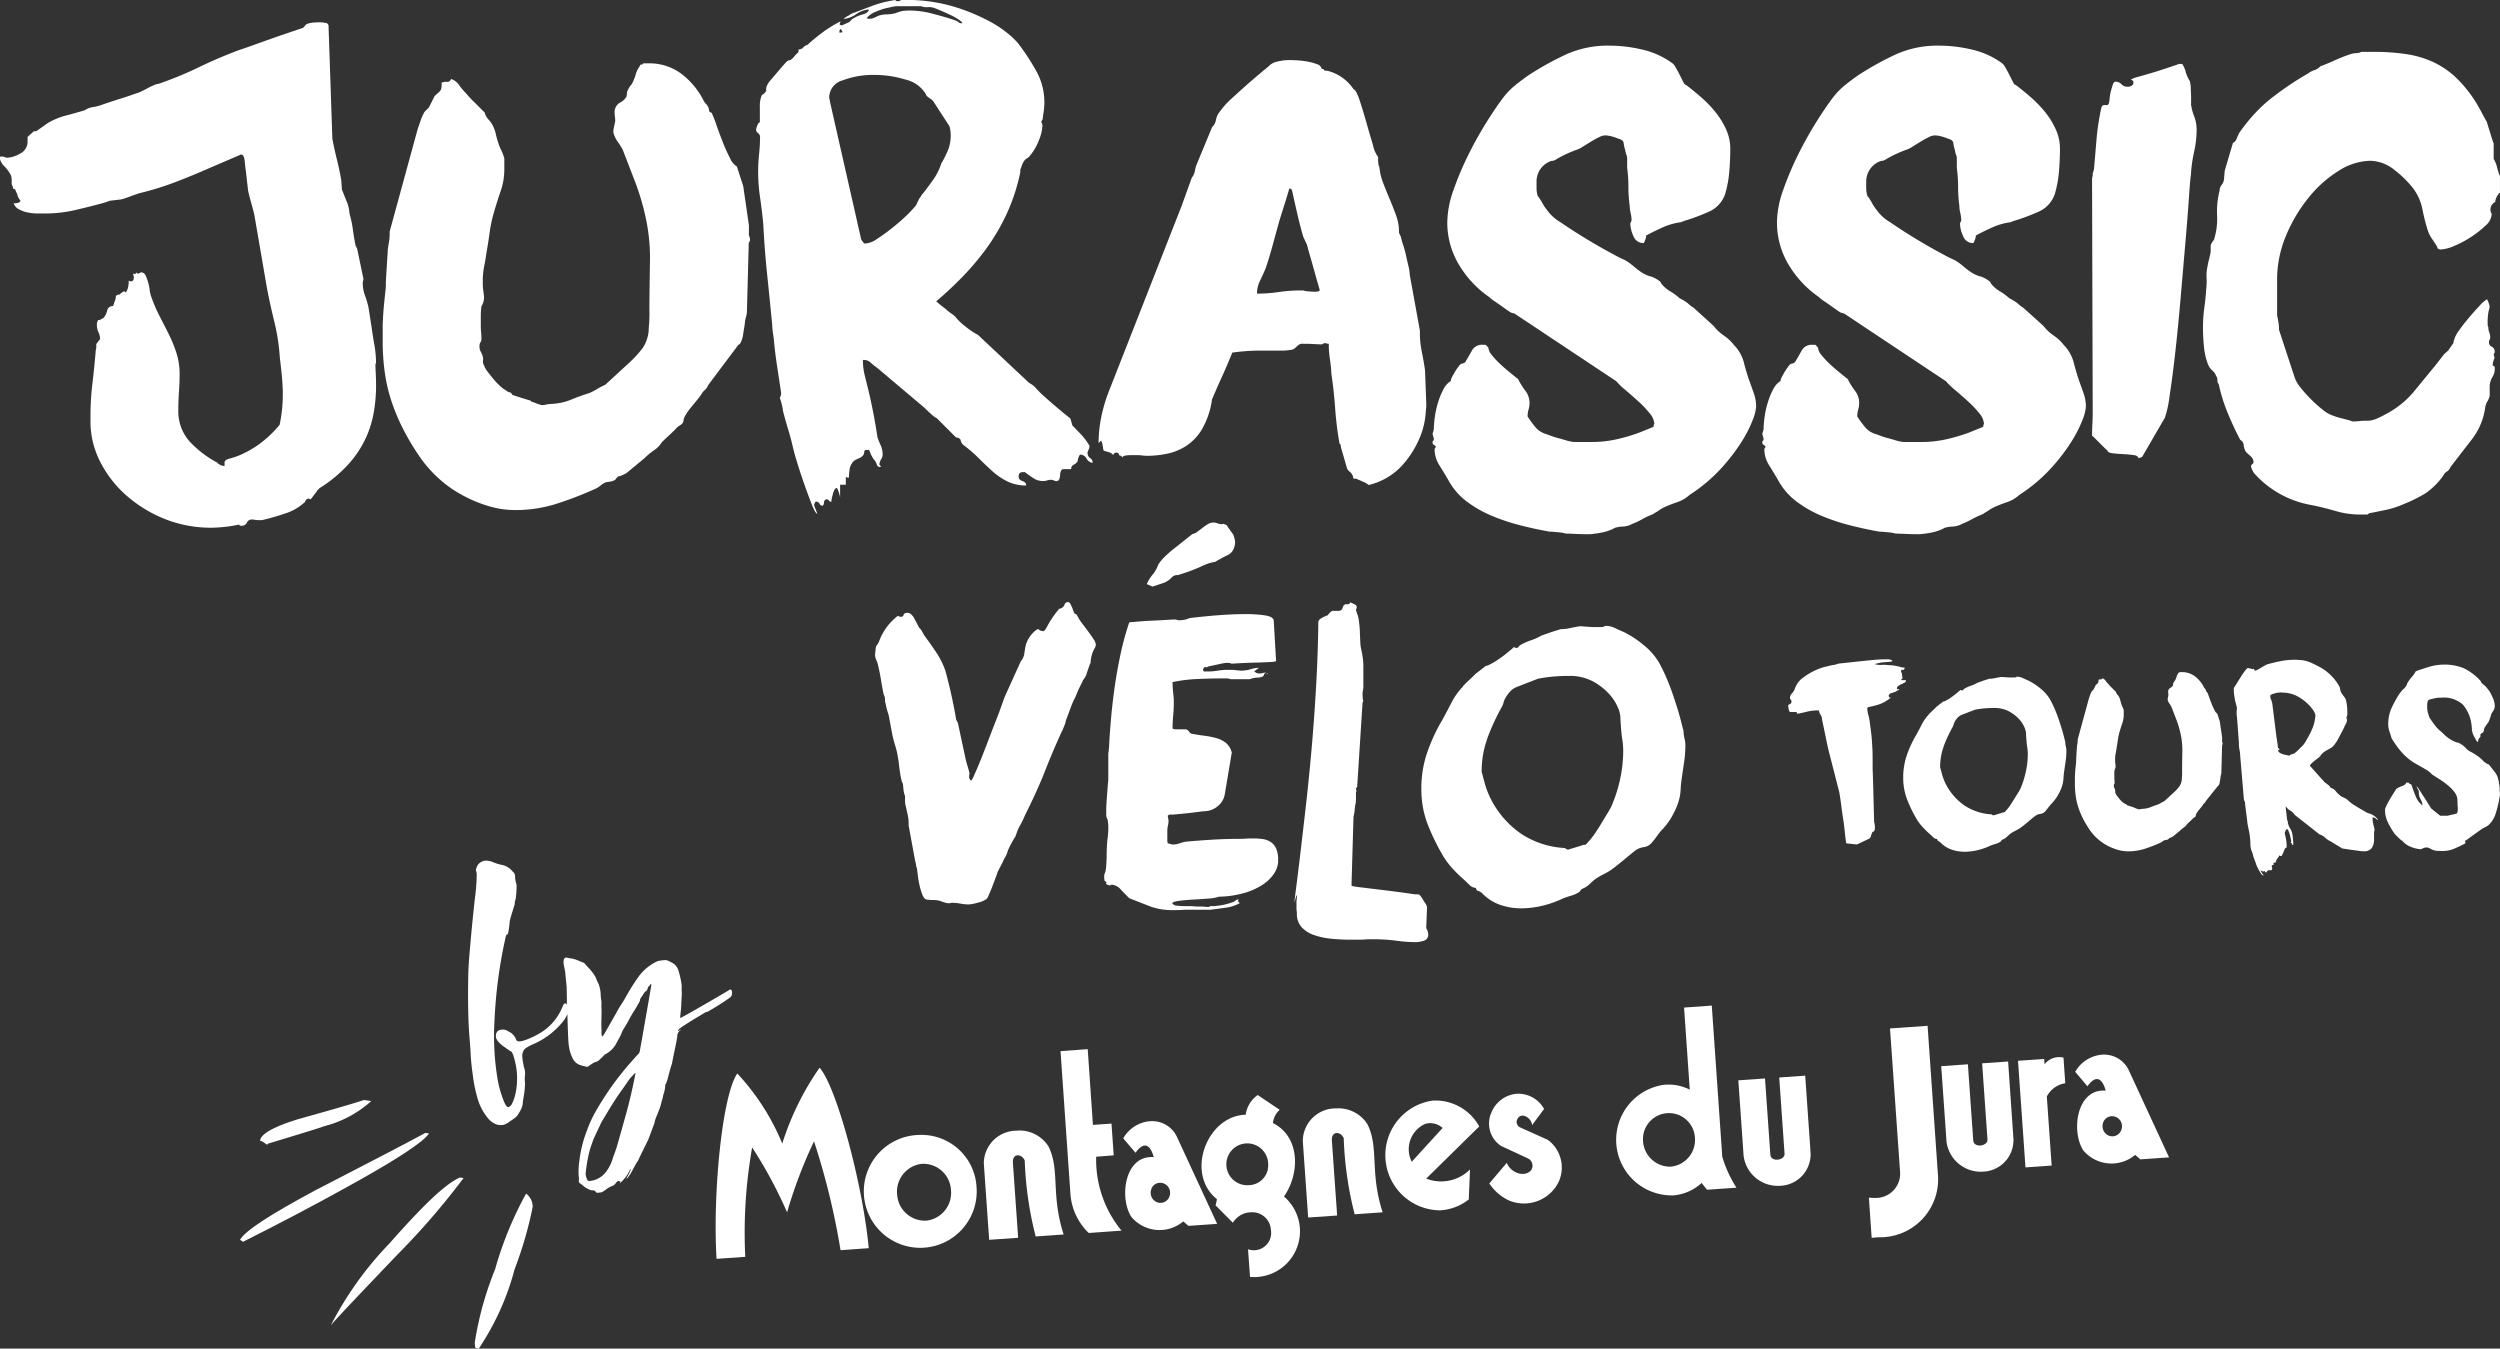
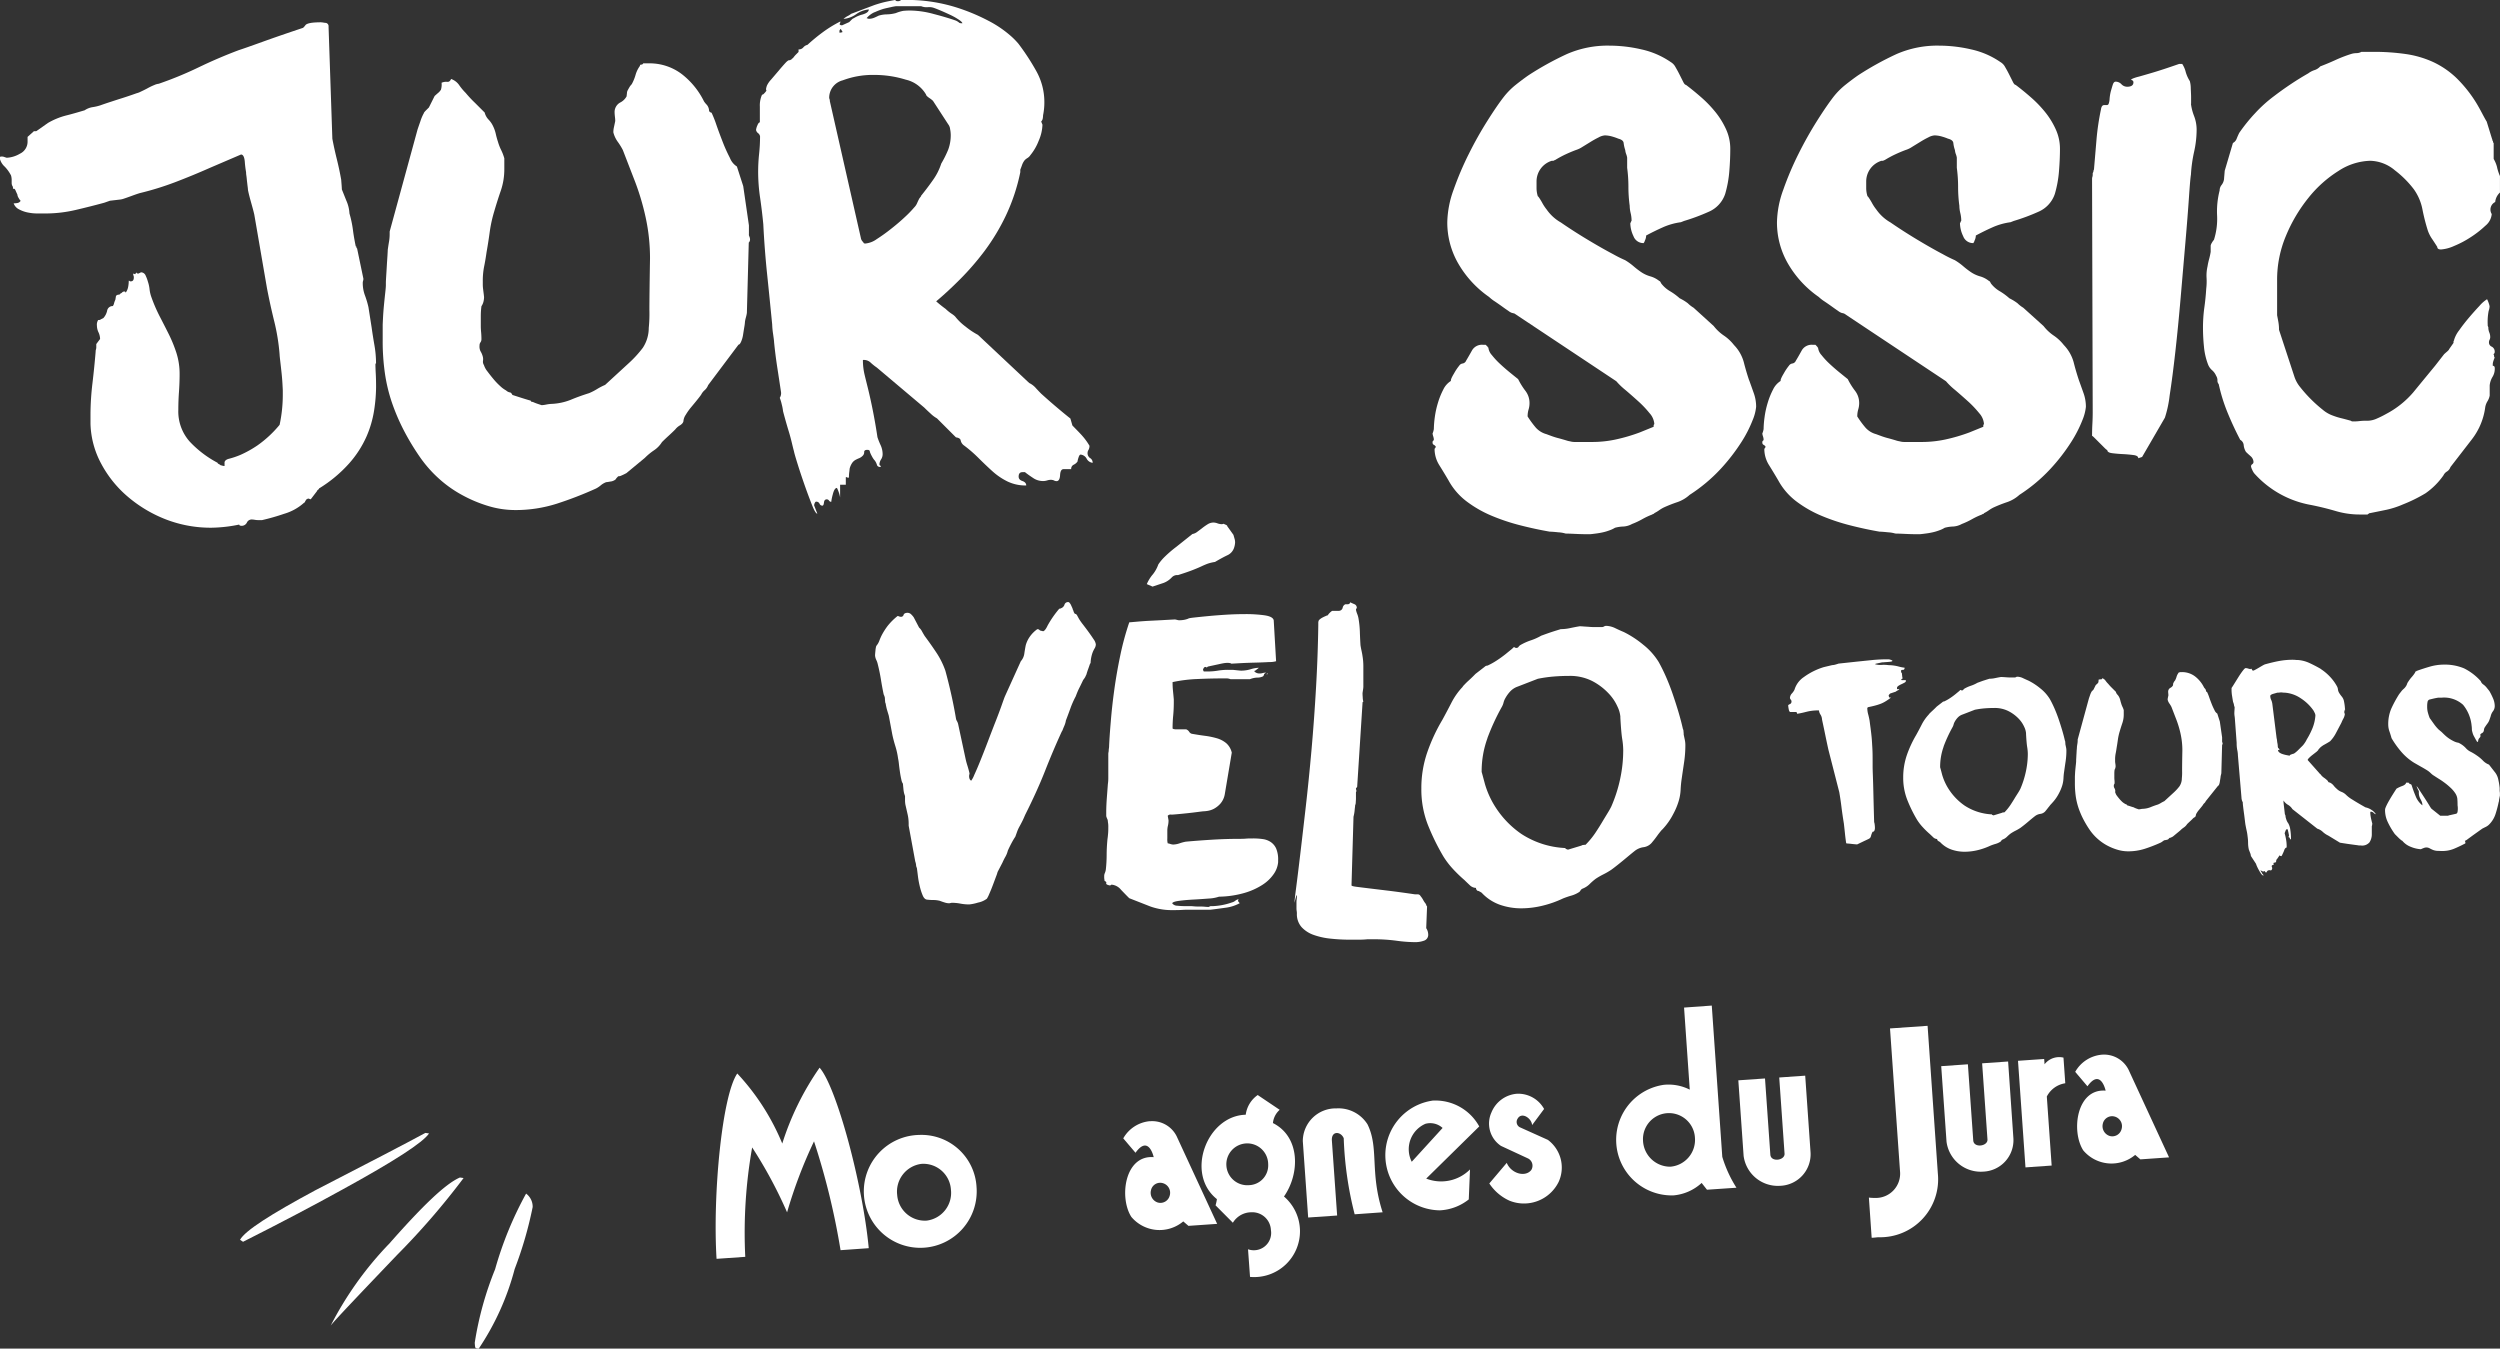
<svg xmlns="http://www.w3.org/2000/svg" width="125.12" height="67.496" viewBox="0 0 125.12 67.496">
  <rect x="0" y="0" width="125.12" height="67.496" fill="#333333" stroke="none" />
  <g transform="translate(-386.94 -110.999)">
    <path d="M405.76,129.186a5.291,5.291,0,0,0-.079-.9q-.08-.459-.142-.9l-.159-1.014a4.57,4.57,0,0,0-.174-.586,1.775,1.775,0,0,1-.111-.618.346.346,0,0,1,.016-.111.333.333,0,0,0,.016-.111l-.317-1.521c-.021,0-.032-.02-.032-.063a.028.028,0,0,0-.032-.031q-.094-.444-.142-.824a5.471,5.471,0,0,0-.174-.824,1.83,1.83,0,0,0-.159-.649c-.106-.265-.179-.449-.222-.555,0-.042-.005-.127-.015-.254s-.016-.2-.016-.221c-.063-.359-.138-.708-.222-1.046s-.158-.675-.222-1.014l-.19-5.608a.171.171,0,0,0-.126-.19.9.9,0,0,1-.127-.016,1.065,1.065,0,0,0-.127-.015q-.666,0-.776.142c-.074.1-.122.143-.143.143q-1.14.38-2.028.7t-1.172.411q-1.014.381-2,.856a18.244,18.244,0,0,1-2,.824.721.721,0,0,0-.222.063,3,3,0,0,0-.332.159c-.117.063-.233.121-.349.174a.912.912,0,0,1-.206.079q-.444.159-.9.3c-.306.1-.608.195-.9.3a2.334,2.334,0,0,1-.4.095.979.979,0,0,0-.4.158c-.359.107-.681.2-.967.27a3.589,3.589,0,0,0-.87.364l-.539.38a.1.1,0,0,1-.063.032h-.1l-.317.285v.222a.662.662,0,0,1-.38.618,1.445,1.445,0,0,1-.665.205c-.064-.02-.111-.036-.143-.047a.364.364,0,0,0-.11-.016c-.064,0-.1.022-.1.063a.805.805,0,0,0,.254.444,1.815,1.815,0,0,1,.317.444.86.86,0,0,1,.031.253v.127a.336.336,0,0,0,.064.19v.063c0,.022.01.032.031.032h.032c.021,0,.048.037.079.111s.058.132.079.174a.383.383,0,0,0,.064.175.716.716,0,0,0,.1.142.24.24,0,0,1-.175.111,1.232,1.232,0,0,1-.174.016.531.531,0,0,0,.269.3,1.577,1.577,0,0,0,.444.158,2.392,2.392,0,0,0,.475.048h.4a6.6,6.6,0,0,0,1.505-.174q.744-.174,1.441-.364l.285-.1.539-.063a.909.909,0,0,0,.174-.047c.1-.032.2-.069.317-.111s.269-.1.459-.159a14.517,14.517,0,0,0,1.791-.555q.87-.332,1.726-.712l1.553-.666c.105,0,.169.122.19.365a5.054,5.054,0,0,0,.064.523c0,.021,0,.078.015.174s.021.19.032.285.021.185.032.269.015.138.015.158c.042.212.1.423.159.635s.116.411.158.6q.159.919.317,1.838t.317,1.838q.157.823.364,1.663a10.3,10.3,0,0,1,.269,1.664c0,.042.011.153.032.332s.042.37.064.57.037.391.047.571.016.29.016.332v.19a7.107,7.107,0,0,1-.159,1.521,5.639,5.639,0,0,1-1.108,1.03,5.388,5.388,0,0,1-.855.476,3.96,3.96,0,0,1-.555.189c-.138.032-.217.09-.238.175v.19a.342.342,0,0,1-.111-.016.275.275,0,0,0-.079-.016.419.419,0,0,0-.095-.063c-.043-.021-.063-.042-.063-.064a5.272,5.272,0,0,1-1.395-1.061,2.266,2.266,0,0,1-.57-1.6c0-.3.011-.591.032-.887s.032-.591.032-.887a3.431,3.431,0,0,0-.159-1.062,6.832,6.832,0,0,0-.38-.934q-.222-.444-.459-.9a7.807,7.807,0,0,1-.428-1,1.707,1.707,0,0,1-.079-.365,1.8,1.8,0,0,0-.08-.364,1.838,1.838,0,0,0-.111-.3.254.254,0,0,0-.237-.173l-.127.063c-.064,0-.1-.021-.1-.063l-.063.094-.1-.031a.232.232,0,0,0,.015.1.217.217,0,0,1,.016.1c0,.127-.053.19-.158.19a.065.065,0,0,1-.048-.016.067.067,0,0,0-.047-.016,1.634,1.634,0,0,1-.032.318.7.7,0,0,1-.126.285.057.057,0,0,0-.064-.064.152.152,0,0,0-.111.048.133.133,0,0,1-.079.047.1.1,0,0,1-.1.063.183.183,0,0,0-.127.064l-.031.19a.975.975,0,0,0-.064.174.38.38,0,0,1-.063.143.279.279,0,0,0-.286.237.8.8,0,0,1-.189.365l-.127.063a.128.128,0,0,1-.1.032h-.031a.434.434,0,0,0-.063.285.8.8,0,0,0,.079.333.815.815,0,0,1,.079.332l-.19.254v.158a.378.378,0,0,1-.016.112.331.331,0,0,0-.016.11q-.063.761-.158,1.568a13.523,13.523,0,0,0-.1,1.569v.475a4.462,4.462,0,0,0,.538,2,5.652,5.652,0,0,0,1.347,1.663,6.607,6.607,0,0,0,1.9,1.126,6.214,6.214,0,0,0,2.266.411,7.176,7.176,0,0,0,1.393-.158c0,.042.043.063.127.063a.287.287,0,0,0,.254-.158.265.265,0,0,1,.221-.158.848.848,0,0,1,.174.015,1.059,1.059,0,0,0,.207.016h.158a10.866,10.866,0,0,0,1.109-.317,2.554,2.554,0,0,0,1.014-.57.028.028,0,0,0,.032-.032.09.09,0,0,1,.031-.063.092.092,0,0,0,.032-.063h.032a.088.088,0,0,1,.063-.032.134.134,0,0,1,.063.016.141.141,0,0,0,.064.016l.316-.413c0-.02.017-.041.048-.063s.048-.041.048-.063a6.705,6.705,0,0,0,1.52-1.268,5.209,5.209,0,0,0,.856-1.33,5.28,5.28,0,0,0,.38-1.3,7.993,7.993,0,0,0,.1-1.173q0-.38-.015-.665c-.011-.19-.017-.358-.017-.507" fill="#FFF" />
    <path d="M424.422,122.754v-.475l-.285-1.965-.317-.982a.888.888,0,0,1-.348-.427,8,8,0,0,1-.364-.808c-.117-.3-.222-.581-.317-.856a5.377,5.377,0,0,0-.238-.6c-.085-.021-.127-.063-.127-.127a.493.493,0,0,0-.111-.269,1.1,1.1,0,0,1-.142-.174,3.907,3.907,0,0,0-1.109-1.362,2.661,2.661,0,0,0-1.679-.539h-.254a.1.1,0,0,1-.1.063.056.056,0,0,0-.063.064,1.411,1.411,0,0,0-.222.459,2.209,2.209,0,0,1-.19.459.771.771,0,0,0-.111.143c-.031.053-.058.1-.079.142a.309.309,0,0,0-.048.159c-.01.085-.016.137-.016.158a.743.743,0,0,1-.332.318.542.542,0,0,0-.27.506c0,.043.006.111.016.206a2,2,0,0,1,.016.206c-.021.106-.043.206-.063.3a1.193,1.193,0,0,0-.032.269,1.378,1.378,0,0,0,.222.476,3.2,3.2,0,0,1,.253.411l.539,1.395a12.472,12.472,0,0,1,.6,1.964,9.6,9.6,0,0,1,.221,2.06q-.03,1.837-.031,2.582a7.007,7.007,0,0,1-.032.9,1.806,1.806,0,0,1-.3,1,5.662,5.662,0,0,1-.713.776l-1.172,1.077a3.023,3.023,0,0,0-.4.206,2.85,2.85,0,0,1-.4.206q-.507.159-.919.333a2.935,2.935,0,0,1-.982.206,1.748,1.748,0,0,0-.238.031,1.512,1.512,0,0,1-.237.032l-.19-.063a2.288,2.288,0,0,1-.254-.1c-.063,0-.1-.021-.1-.063-.085-.022-.243-.069-.475-.143s-.38-.122-.444-.143c-.042-.084-.084-.126-.127-.126a.386.386,0,0,1-.19-.1,1.383,1.383,0,0,1-.3-.222,3.338,3.338,0,0,1-.332-.348c-.106-.127-.206-.253-.3-.38a.969.969,0,0,1-.175-.317.314.314,0,0,1-.047-.222.509.509,0,0,0-.016-.221,1,1,0,0,0-.111-.254.542.542,0,0,1-.047-.285.253.253,0,0,1,.047-.158.259.259,0,0,0,.048-.159c0-.127-.006-.243-.016-.349a3.361,3.361,0,0,1-.016-.348v-.475a3.907,3.907,0,0,1,.032-.476.728.728,0,0,0,.1-.221,1,1,0,0,0,.031-.222q0-.031-.015-.159c-.011-.084-.022-.168-.032-.253a1.826,1.826,0,0,1-.016-.238V125.1a3.714,3.714,0,0,1,.063-.745c.042-.2.085-.448.127-.744.064-.359.116-.7.158-1.014a6.718,6.718,0,0,1,.223-1.014q.157-.539.332-1.046a3.3,3.3,0,0,0,.174-1.077v-.538a2.408,2.408,0,0,0-.158-.413,2.439,2.439,0,0,1-.159-.411c-.042-.127-.079-.259-.11-.4a1.762,1.762,0,0,0-.143-.4,1.208,1.208,0,0,0-.222-.317.78.78,0,0,1-.19-.348l-.491-.491a5.937,5.937,0,0,1-.459-.491,2.831,2.831,0,0,1-.333-.4.814.814,0,0,0-.4-.3c-.042.106-.106.153-.19.143a.573.573,0,0,0-.285.047.892.892,0,0,1-.032.348.677.677,0,0,1-.159.175c-.084.074-.137.121-.158.142l-.285.571-.143.142c-.074.075-.11.122-.11.143a2.143,2.143,0,0,0-.175.412c-.074.211-.121.348-.142.412l-1.394,5.1v.126a2.312,2.312,0,0,1-.032.38c-.022.127-.043.265-.064.413,0,.042-.005.142-.015.3s-.022.327-.032.506-.021.354-.032.523-.015.276-.015.317v.127c0,.063-.011.19-.032.38s-.043.4-.064.618-.037.433-.047.634-.016.322-.016.364v.76a11.29,11.29,0,0,0,.111,1.648,8.175,8.175,0,0,0,.348,1.457,10.286,10.286,0,0,0,.587,1.378,12.158,12.158,0,0,0,.855,1.411,6.225,6.225,0,0,0,.9,1.013,5.973,5.973,0,0,0,1.157.824,6.74,6.74,0,0,0,1.314.555,4.645,4.645,0,0,0,1.347.206,6.779,6.779,0,0,0,2.091-.317,18.678,18.678,0,0,0,1.965-.76,1.258,1.258,0,0,0,.237-.159.965.965,0,0,1,.269-.158,2.062,2.062,0,0,0,.206-.032.486.486,0,0,0,.206-.064.2.2,0,0,0,.1-.1l.094-.1a.338.338,0,0,0,.111-.016,3.154,3.154,0,0,0,.3-.142l.919-.76a3,3,0,0,1,.459-.38,1.333,1.333,0,0,0,.4-.412c.106-.106.217-.211.333-.317s.227-.211.333-.317a.8.8,0,0,1,.238-.206c.116-.074.174-.153.174-.238a.661.661,0,0,1,.111-.285,2.924,2.924,0,0,1,.269-.38c.106-.127.206-.248.3-.365s.163-.206.206-.269a.714.714,0,0,1,.174-.222.628.628,0,0,0,.174-.253l1.521-2.027c.043,0,.084-.048.127-.144a1.37,1.37,0,0,0,.1-.348c.021-.137.042-.27.064-.4a1.93,1.93,0,0,0,.031-.253,1.68,1.68,0,0,1,.048-.222,1.68,1.68,0,0,0,.048-.222l.094-3.517a.216.216,0,0,0,.064-.158.4.4,0,0,0-.032-.143.374.374,0,0,1-.032-.111" fill="#FFF" />
    <path d="M439.567,135.016a.293.293,0,0,1,.127.031.272.272,0,0,0,.127.032c.1,0,.163-.1.174-.3s.068-.3.174-.3h.381a.228.228,0,0,1,.127-.222.494.494,0,0,0,.19-.158,1.057,1.057,0,0,1,.047-.19c.032-.106.068-.159.111-.159a.389.389,0,0,1,.3.206.385.385,0,0,0,.3.206.263.263,0,0,0-.127-.237.292.292,0,0,1-.127-.269.285.285,0,0,1,.048-.143.4.4,0,0,0,.047-.206,3.228,3.228,0,0,0-.412-.554c-.147-.159-.3-.312-.443-.46l-.1-.348-.126-.1c-.234-.189-.455-.374-.666-.554s-.433-.375-.666-.586c-.106-.106-.2-.206-.285-.3a1.037,1.037,0,0,0-.317-.237l-2.566-2.409a3.852,3.852,0,0,1-.618-.412,2.708,2.708,0,0,1-.523-.506.982.982,0,0,0-.158-.127,2.043,2.043,0,0,1-.317-.254,6.015,6.015,0,0,1-.475-.38q.57-.476,1.2-1.109a13.342,13.342,0,0,0,1.22-1.41,10.455,10.455,0,0,0,1.061-1.758,9.53,9.53,0,0,0,.729-2.186v-.127c.042-.1.073-.191.095-.254a.82.82,0,0,1,.127-.222.7.7,0,0,1,.142-.11.474.474,0,0,0,.143-.143,2.582,2.582,0,0,0,.412-.713,2.17,2.17,0,0,0,.19-.808l-.064-.158a.3.3,0,0,0,.08-.159,1.046,1.046,0,0,0,.015-.158c.021-.1.037-.211.048-.317a3.062,3.062,0,0,0,.016-.317,3.174,3.174,0,0,0-.4-1.568,11.621,11.621,0,0,0-.9-1.379,3.744,3.744,0,0,0-.428-.427,5.527,5.527,0,0,0-1.061-.713,9.777,9.777,0,0,0-1.7-.7,8.306,8.306,0,0,0-2.3-.349h-.38a.212.212,0,0,1-.158.064c-.085,0-.127-.021-.127-.064-.232.043-.417.079-.554.111s-.3.08-.491.143l-1.173.443a.9.9,0,0,1-.174.111.972.972,0,0,0-.206.143,1.286,1.286,0,0,0,.634-.237,1.273,1.273,0,0,1,.633-.238c0,.105-.1.19-.316.254a1.476,1.476,0,0,0-.444.19c-.021,0-.059.026-.111.079l-.111.111-.349.158h-.063l-.063-.032a.123.123,0,0,1,.016-.079.13.13,0,0,0,.016-.079,6.066,6.066,0,0,0-.856.522,9.235,9.235,0,0,0-.792.65.372.372,0,0,0-.206.127.292.292,0,0,1-.238.1v.126l-.126.127a1.246,1.246,0,0,0-.111.127.321.321,0,0,1-.111.1.028.028,0,0,1-.031.032l-.064.032c-.043-.021-.116.026-.222.142s-.222.249-.348.4l-.365.428a1.135,1.135,0,0,0-.206.3c-.042.127-.053.2-.031.221s-.022.085-.127.19a.089.089,0,0,1-.063.032l-.032.032a1.317,1.317,0,0,0-.1.571v.791c-.043,0-.085.053-.127.159a.735.735,0,0,0-.063.222.255.255,0,0,0,.1.158.259.259,0,0,1,.1.159,8.242,8.242,0,0,1-.048.887,8.5,8.5,0,0,0-.047.887,8.984,8.984,0,0,0,.1,1.315q.094.649.158,1.314.063,1.269.19,2.488t.254,2.519a3.981,3.981,0,0,0,.047.491c.032.222.048.353.048.4q.063.633.158,1.252t.19,1.251a.432.432,0,0,1-.063.285,2.22,2.22,0,0,1,.1.333,2.183,2.183,0,0,1,.063.332c.021.085.058.222.111.412s.111.392.175.6.115.406.158.585.074.312.1.4q.031.159.19.664c.105.339.222.687.348,1.047s.249.686.365.982.206.443.27.443l-.159-.412a.268.268,0,0,1,.032-.126c.021-.042.042-.064.063-.064a.177.177,0,0,1,.174.1.152.152,0,0,0,.143.1c.042,0,.068-.052.079-.158s.058-.158.143-.158a.135.135,0,0,1,.11.063.138.138,0,0,0,.111.063,2.541,2.541,0,0,1,.079-.38c.053-.211.122-.317.206-.317l.032.064a1.818,1.818,0,0,1,.127.412v-.635h.285v-.379a.132.132,0,0,1,.079.015.063.063,0,0,0,.048.016c.02,0,.031-.031.031-.1a1.587,1.587,0,0,1,.016-.19c.011-.084.016-.137.016-.158a.883.883,0,0,1,.143-.317.529.529,0,0,1,.174-.143c.063-.032.121-.058.175-.079a.556.556,0,0,0,.174-.127.235.235,0,0,0,.063-.174c0-.074.052-.111.159-.111.083,0,.126.032.126.1a1.43,1.43,0,0,0,.111.238.9.9,0,0,0,.143.206.788.788,0,0,1,.1.206c.02.074.084.11.19.11,0-.041-.011-.068-.032-.079a.05.05,0,0,1-.032-.048.478.478,0,0,1,.08-.253.48.48,0,0,0,.079-.253,1.094,1.094,0,0,0-.1-.46,3.636,3.636,0,0,1-.159-.4q-.189-1.266-.475-2.44c-.063-.252-.122-.49-.175-.712a3.122,3.122,0,0,1-.078-.713.5.5,0,0,1,.364.111,2.683,2.683,0,0,0,.333.269L433.2,131.4c.084.085.19.185.317.3a1.525,1.525,0,0,0,.317.238l.95.95c.147.021.227.074.237.158a.411.411,0,0,0,.175.254,6.582,6.582,0,0,1,.713.618c.222.221.448.438.681.649a3.294,3.294,0,0,0,.761.523,2.085,2.085,0,0,0,.95.206c0-.1-.063-.179-.19-.222s-.19-.116-.19-.221c0-.148.063-.223.19-.223h.127q.158.128.4.286a.867.867,0,0,0,.491.158.683.683,0,0,0,.222-.032.732.732,0,0,1,.221-.031m-8.855-23.4a3.279,3.279,0,0,1,.459-.174c.084-.021.2-.048.349-.079a2.385,2.385,0,0,1,.253-.048h1.267a.71.71,0,0,0,.333.048.723.723,0,0,1,.333.047c.063.022.168.064.317.127s.3.132.459.206a3.292,3.292,0,0,1,.428.238c.127.084.19.148.19.189-.085,0-.138-.009-.159-.031a.748.748,0,0,0-.158-.1q-.444-.159-1.109-.332a4.627,4.627,0,0,0-1.14-.175,3.388,3.388,0,0,0-.4.016,1.992,1.992,0,0,0-.365.111,1.88,1.88,0,0,1-.443.064,1.508,1.508,0,0,0-.412.063c-.085.042-.164.079-.238.11a.677.677,0,0,1-.269.048l-.1-.031a1.126,1.126,0,0,1,.4-.3m-1.759.935c0-.021.021-.052.064-.1l.094.159a.35.35,0,0,1-.158.031Zm4.087,8.27-.094.126c-.043.085-.08.164-.112.238a.657.657,0,0,1-.142.206,5.308,5.308,0,0,1-.443.459q-.318.3-.7.6a8.466,8.466,0,0,1-.728.523,1.158,1.158,0,0,1-.571.222c-.063,0-.1-.021-.1-.064a.349.349,0,0,1-.127-.221l-1.552-6.844a.214.214,0,0,0-.016-.1.216.216,0,0,1-.015-.1.9.9,0,0,1,.681-.84,4.251,4.251,0,0,1,1.568-.269,5.293,5.293,0,0,1,1.584.237,1.583,1.583,0,0,1,1.014.745c0,.042.063.106.19.19a1.051,1.051,0,0,1,.158.127l.761,1.172a.465.465,0,0,1,.095.238,1.614,1.614,0,0,1,.031.269,2.055,2.055,0,0,1-.126.761,5.377,5.377,0,0,1-.349.7,2.978,2.978,0,0,1-.427.84c-.2.286-.4.544-.587.777" fill="#FFF" />
-     <path d="M451.844,128.346a.348.348,0,0,1,.333-.142h.127c.063,0,.2.005.412.016s.338.015.38.015l.127-.063a.371.371,0,0,1,.111.016.335.335,0,0,0,.11.016v.19c0,.042.006.122.016.237s.026.249.048.4.037.285.048.412.015.211.015.253q.127.855.191,1.743a16.788,16.788,0,0,0,.221,1.774c.042,0,.063.053.063.158l.286.982a.367.367,0,0,0,.142.239.516.516,0,0,1,.175.237l.031.126h.127c.1.043.227.1.365.159a1.008,1.008,0,0,1,.268.159,3.317,3.317,0,0,0,1.633-.935,4.807,4.807,0,0,0,.87-1.315,3.942,3.942,0,0,0,.333-1.173q.048-.506.048-.57l-.064-1.743c-.042-.295-.094-.6-.158-.918a4.712,4.712,0,0,1-.1-.919v-.159l-.507-2.788a2,2,0,0,0-.063-.428q-.064-.269-.127-.554a5.208,5.208,0,0,0-.143-.523,3.328,3.328,0,0,1-.111-.4c-.02-.042-.042-.084-.063-.127a.275.275,0,0,1-.031-.126,2.373,2.373,0,0,0-.143-.808q-.143-.4-.317-.808t-.333-.824a2.884,2.884,0,0,1-.19-.824c-.021,0-.036-.042-.047-.127a1.567,1.567,0,0,1-.016-.19v-.158a1.461,1.461,0,0,1-.253-.586q-.159-.524-.333-1.141T454.981,116c-.116-.337-.217-.517-.3-.538a2.224,2.224,0,0,0-1.3-.919c-.127,0-.19-.021-.19-.063,0-.021-.031-.032-.1-.032a.331.331,0,0,0-.238-.237,2.465,2.465,0,0,0-.459-.127,4.182,4.182,0,0,0-.507-.064c-.169-.01-.3-.015-.38-.015a2.539,2.539,0,0,0-.65.079.783.783,0,0,0-.427.237q-.73.6-1.157.983t-.7.633a4.29,4.29,0,0,0-.4.412c-.085.106-.158.2-.222.285a.986.986,0,0,0-.158.38.646.646,0,0,1-.19.349l-.761,1.837a1.7,1.7,0,0,0-.1.349.753.753,0,0,1-.158.349l-.444,1.236-.032.094-3.643,9.284a7.8,7.8,0,0,0-.4,1.315,6.554,6.554,0,0,0-.143,1.346l.127-.127a1.259,1.259,0,0,1,.1.412l.032.1c.084.021.174.047.269.079a.382.382,0,0,1,.206.142.149.149,0,0,1,.158-.126.113.113,0,0,1,.128.126c.1.021.158.064.158.127.021-.084.158-.127.412-.127h.38a1.75,1.75,0,0,1,.222.016,2.208,2.208,0,0,0,.285.016,4.957,4.957,0,0,0,.934-.1,2.8,2.8,0,0,0,.951-.38,2.579,2.579,0,0,0,.808-.84,4.119,4.119,0,0,0,.507-1.5c.168-.4.338-.787.507-1.156s.337-.766.507-1.189a10.142,10.142,0,0,1,1.425-.1h1.093a2.137,2.137,0,0,0,.365-.032.406.406,0,0,0,.332-.174m-.9-2.724a7.364,7.364,0,0,1-1.077.079,1.457,1.457,0,0,1,.159-.666q.157-.317.285-.633c.127-.381.242-.766.348-1.157s.211-.776.317-1.156c.084-.275.169-.544.253-.808s.17-.544.254-.84a.125.125,0,0,1,.127.079.37.37,0,0,1,.031.111q.127.572.254,1.125t.285,1.093l.19.412c.043.17.1.38.175.634s.142.5.206.729.147.528.253.887c0,.042-.026.068-.079.079a.7.7,0,0,1-.143.015c-.042,0-.142,0-.3-.015a.994.994,0,0,1-.3-.048h-.158a7.368,7.368,0,0,0-1.078.08" fill="#FFF" />
    <path d="M474.483,130.042q-.159-.476-.27-.919a1.974,1.974,0,0,0-.491-.856,2.2,2.2,0,0,0-.507-.475,2.192,2.192,0,0,1-.506-.475L471.7,126.4a1.458,1.458,0,0,1-.286-.222,2.452,2.452,0,0,0-.237-.159c-.075-.042-.132-.073-.175-.094a3.014,3.014,0,0,0-.475-.349,1.562,1.562,0,0,1-.412-.348.361.361,0,0,1-.063-.1c-.021-.042-.043-.063-.064-.063a1.258,1.258,0,0,0-.459-.237,1.622,1.622,0,0,1-.491-.238,4.386,4.386,0,0,1-.364-.285,3.018,3.018,0,0,0-.4-.285,6.672,6.672,0,0,1-.6-.3q-.569-.3-1.282-.729t-1.331-.856a2.176,2.176,0,0,1-.713-.649,2.25,2.25,0,0,1-.238-.365c-.116-.2-.185-.3-.206-.3a1.419,1.419,0,0,1-.063-.38v-.348a1.08,1.08,0,0,1,.76-1.046h.064a.062.062,0,0,0,.047-.016.068.068,0,0,1,.047-.016,5.408,5.408,0,0,1,.523-.285q.27-.126.523-.221a1.291,1.291,0,0,0,.333-.159l.412-.253q.206-.127.4-.222a.752.752,0,0,1,.317-.1,1.431,1.431,0,0,1,.38.063,2.529,2.529,0,0,1,.285.1c.169.043.258.116.269.222a1.668,1.668,0,0,0,.079.349.8.8,0,0,0,.048.206.852.852,0,0,1,.048.174v.507a7.219,7.219,0,0,1,.063.95,7.067,7.067,0,0,0,.064.951,1.615,1.615,0,0,0,.047.364,1.628,1.628,0,0,1,.047.365.066.066,0,0,1-.015.047.062.062,0,0,0-.016.047.091.091,0,0,0-.032.064,1.548,1.548,0,0,0,.158.634.529.529,0,0,0,.507.348.333.333,0,0,0,.064-.126.57.57,0,0,0,.063-.254c.274-.147.555-.285.84-.412a3.293,3.293,0,0,1,.9-.254l.158-.063a9.958,9.958,0,0,0,1.236-.46,1.482,1.482,0,0,0,.824-.9,5.649,5.649,0,0,0,.206-1.141c.032-.4.047-.771.047-1.109a2.341,2.341,0,0,0-.206-.966,4.025,4.025,0,0,0-.523-.856,5.933,5.933,0,0,0-.712-.744c-.265-.232-.523-.444-.777-.634-.042,0-.09-.052-.142-.159l-.175-.348c-.063-.127-.132-.253-.206-.38a.626.626,0,0,0-.237-.254,4.14,4.14,0,0,0-1.458-.633,7.155,7.155,0,0,0-1.615-.19,5.086,5.086,0,0,0-2.139.427,15.152,15.152,0,0,0-1.917,1.062c-.212.148-.423.307-.634.475a3.7,3.7,0,0,0-.57.57q-.35.444-.839,1.22a18.583,18.583,0,0,0-.935,1.664,15.3,15.3,0,0,0-.761,1.79,4.99,4.99,0,0,0-.317,1.631,4.1,4.1,0,0,0,.555,2.076,5.2,5.2,0,0,0,1.536,1.663,1.886,1.886,0,0,0,.286.222q.189.127.364.253c.116.085.222.159.317.222a.6.6,0,0,0,.174.1l.127.031,5.1,3.39a3.438,3.438,0,0,0,.443.428c.212.179.428.37.65.57a5,5,0,0,1,.57.6.9.9,0,0,1,.238.523.065.065,0,0,1-.016.048.061.061,0,0,0-.016.047v.063l-.7.285a8.732,8.732,0,0,1-1.188.349,5.576,5.576,0,0,1-1.188.127h-.856a.824.824,0,0,1-.253-.032,1.139,1.139,0,0,1-.19-.047q-.159-.048-.348-.1a3.54,3.54,0,0,1-.365-.11c-.117-.043-.206-.074-.269-.1a1.093,1.093,0,0,1-.571-.365,4.994,4.994,0,0,1-.38-.523,1.2,1.2,0,0,1,.048-.348,1.083,1.083,0,0,0,.047-.317.994.994,0,0,0-.206-.618,3.676,3.676,0,0,1-.364-.586q-.159-.126-.412-.332c-.169-.138-.333-.28-.491-.428a3.885,3.885,0,0,1-.412-.444.663.663,0,0,1-.175-.38.028.028,0,0,1-.031-.032l-.1-.1h-.126a.569.569,0,0,0-.555.27c-.1.179-.2.354-.3.522a.229.229,0,0,1-.174.142.241.241,0,0,0-.174.112,2.539,2.539,0,0,0-.254.38c-.127.211-.18.338-.158.38a1.023,1.023,0,0,0-.381.428,3.815,3.815,0,0,0-.269.665,4.527,4.527,0,0,0-.159.729,4.885,4.885,0,0,0-.047.586.923.923,0,0,1-.064.222.718.718,0,0,0,.032.142.754.754,0,0,1,.032.143c0,.043-.011.069-.032.079s-.032.037-.032.08a.125.125,0,0,0,.064.126.206.206,0,0,1,.1.1c0,.021-.006.031-.016.031s-.016.011-.016.032l-.031.031a1.527,1.527,0,0,0,.237.824q.238.381.46.76a3.289,3.289,0,0,0,.919,1.062,5.821,5.821,0,0,0,1.251.713,10.149,10.149,0,0,0,1.426.475q.744.19,1.473.317c.084,0,.227.011.428.032a1.526,1.526,0,0,1,.364.063c.084,0,.243.005.475.016s.423.016.571.016h.158c.042,0,.143-.011.3-.032a3.573,3.573,0,0,0,.364-.063,2.314,2.314,0,0,0,.332-.1,1.326,1.326,0,0,0,.27-.127,1.817,1.817,0,0,1,.427-.063,1.012,1.012,0,0,0,.428-.127,3.611,3.611,0,0,0,.507-.238,3.606,3.606,0,0,1,.507-.237.092.092,0,0,1,.063-.032.029.029,0,0,0,.032-.032,1.759,1.759,0,0,0,.238-.142,1.8,1.8,0,0,1,.237-.143,6.962,6.962,0,0,1,.682-.269,1.758,1.758,0,0,0,.617-.365,8.011,8.011,0,0,0,1.553-1.3,9.573,9.573,0,0,0,1.03-1.33,6.194,6.194,0,0,0,.57-1.11,2.329,2.329,0,0,0,.174-.665,2,2,0,0,0-.111-.665q-.111-.316-.237-.665" fill="#FFF" />
    <path d="M490.99,130.042c-.106-.317-.195-.623-.269-.919a2,2,0,0,0-.491-.856,2.205,2.205,0,0,0-.508-.475,2.213,2.213,0,0,1-.506-.475L488.2,126.4a1.452,1.452,0,0,1-.285-.222,2.588,2.588,0,0,0-.238-.159c-.074-.042-.132-.073-.174-.094a3.061,3.061,0,0,0-.475-.349,1.531,1.531,0,0,1-.412-.348.338.338,0,0,1-.063-.1c-.022-.042-.044-.063-.064-.063a1.266,1.266,0,0,0-.459-.237,1.61,1.61,0,0,1-.491-.238,4.256,4.256,0,0,1-.365-.285,3,3,0,0,0-.4-.285,6.521,6.521,0,0,1-.6-.3q-.57-.3-1.283-.729t-1.331-.856a2.187,2.187,0,0,1-.713-.649,2.271,2.271,0,0,1-.237-.365c-.117-.2-.186-.3-.206-.3a1.386,1.386,0,0,1-.064-.38v-.348a1.081,1.081,0,0,1,.761-1.046h.063a.066.066,0,0,0,.048-.016.065.065,0,0,1,.047-.016,5.184,5.184,0,0,1,.523-.285q.268-.126.523-.221a1.273,1.273,0,0,0,.332-.159l.412-.253c.138-.085.269-.159.4-.222a.756.756,0,0,1,.317-.1,1.425,1.425,0,0,1,.38.063,2.385,2.385,0,0,1,.285.1c.17.043.259.116.27.222a1.55,1.55,0,0,0,.079.349.784.784,0,0,0,.047.206.85.85,0,0,1,.048.174v.507a7.221,7.221,0,0,1,.064.95,7.065,7.065,0,0,0,.063.951,1.613,1.613,0,0,0,.047.364,1.637,1.637,0,0,1,.048.365.067.067,0,0,1-.016.047.062.062,0,0,0-.016.047.1.1,0,0,0-.032.064,1.55,1.55,0,0,0,.159.634.527.527,0,0,0,.507.348.351.351,0,0,0,.063-.126.572.572,0,0,0,.064-.254q.411-.221.839-.412a3.3,3.3,0,0,1,.9-.254l.159-.063a10,10,0,0,0,1.235-.46,1.482,1.482,0,0,0,.824-.9,5.584,5.584,0,0,0,.206-1.141q.048-.6.048-1.109a2.327,2.327,0,0,0-.207-.966,3.98,3.98,0,0,0-.522-.856,5.87,5.87,0,0,0-.713-.744c-.265-.232-.523-.444-.777-.634-.042,0-.09-.052-.142-.159s-.111-.221-.174-.348-.132-.253-.206-.38a.621.621,0,0,0-.238-.254,4.135,4.135,0,0,0-1.457-.633,7.164,7.164,0,0,0-1.616-.19,5.089,5.089,0,0,0-2.139.427,15.221,15.221,0,0,0-1.917,1.062c-.211.148-.423.307-.633.475a3.664,3.664,0,0,0-.571.57q-.348.444-.839,1.22a18.82,18.82,0,0,0-.935,1.664,15.283,15.283,0,0,0-.76,1.79,4.964,4.964,0,0,0-.317,1.631,4.1,4.1,0,0,0,.554,2.076,5.2,5.2,0,0,0,1.537,1.663,1.872,1.872,0,0,0,.285.222c.127.085.248.169.365.253s.221.159.316.222a.609.609,0,0,0,.174.1l.127.031,5.1,3.39a3.438,3.438,0,0,0,.443.428c.211.179.428.37.65.57a5.168,5.168,0,0,1,.57.6.907.907,0,0,1,.237.523.069.069,0,0,1-.015.048.061.061,0,0,0-.016.047v.063l-.7.285a8.817,8.817,0,0,1-1.188.349,5.586,5.586,0,0,1-1.189.127h-.855a.82.82,0,0,1-.253-.032,1.14,1.14,0,0,1-.191-.047q-.158-.048-.348-.1a3.521,3.521,0,0,1-.364-.11c-.116-.043-.206-.074-.27-.1a1.091,1.091,0,0,1-.57-.365,4.722,4.722,0,0,1-.38-.523,1.235,1.235,0,0,1,.047-.348,1.083,1.083,0,0,0,.048-.317.994.994,0,0,0-.206-.618,3.613,3.613,0,0,1-.365-.586c-.106-.084-.242-.195-.411-.332s-.333-.28-.492-.428a3.891,3.891,0,0,1-.412-.444.658.658,0,0,1-.173-.38c-.022,0-.033-.01-.033-.032l-.094-.1h-.127a.57.57,0,0,0-.555.27c-.1.179-.195.354-.3.522a.226.226,0,0,1-.174.142.245.245,0,0,0-.174.112,2.623,2.623,0,0,0-.254.38c-.126.211-.179.338-.158.38a1.021,1.021,0,0,0-.38.428,3.736,3.736,0,0,0-.269.665,4.421,4.421,0,0,0-.159.729,4.683,4.683,0,0,0-.047.586.923.923,0,0,1-.064.222.648.648,0,0,0,.032.142.754.754,0,0,1,.032.143c0,.043-.011.069-.032.079s-.032.037-.032.08a.125.125,0,0,0,.064.126.21.21,0,0,1,.1.1c0,.021-.006.031-.016.031s-.016.011-.016.032l-.032.031a1.52,1.52,0,0,0,.238.824q.237.381.459.76a3.289,3.289,0,0,0,.919,1.062,5.821,5.821,0,0,0,1.251.713,10.235,10.235,0,0,0,1.426.475q.744.19,1.474.317c.084,0,.227.011.427.032a1.539,1.539,0,0,1,.365.063c.084,0,.243.005.475.016s.423.016.57.016h.158c.043,0,.143-.011.3-.032a3.523,3.523,0,0,0,.364-.063,2.363,2.363,0,0,0,.333-.1,1.315,1.315,0,0,0,.269-.127,1.824,1.824,0,0,1,.428-.063,1.019,1.019,0,0,0,.428-.127,3.656,3.656,0,0,0,.506-.238,3.563,3.563,0,0,1,.508-.237.09.09,0,0,1,.063-.032.028.028,0,0,0,.031-.032,1.7,1.7,0,0,0,.238-.142,1.807,1.807,0,0,1,.238-.143,6.847,6.847,0,0,1,.681-.269,1.762,1.762,0,0,0,.618-.365,8.034,8.034,0,0,0,1.552-1.3,9.421,9.421,0,0,0,1.03-1.33,6.273,6.273,0,0,0,.571-1.11,2.364,2.364,0,0,0,.174-.665,2.022,2.022,0,0,0-.111-.665q-.112-.316-.238-.665" fill="#FFF" />
    <path d="M496.6,116.2v-.349c0-.063-.005-.2-.016-.412a1.478,1.478,0,0,0-.047-.38,1.728,1.728,0,0,1-.207-.46,1.293,1.293,0,0,0-.174-.4H496q-.824.287-1.3.428t-.713.207a2.105,2.105,0,0,0-.3.094.378.378,0,0,0-.1.064c.084.021.127.063.127.126,0,.148-.106.222-.317.222a.391.391,0,0,1-.285-.127.4.4,0,0,0-.285-.127c-.064,0-.111.048-.143.143s-.063.206-.1.333a2.266,2.266,0,0,0-.063.38.834.834,0,0,1-.048.254.1.1,0,0,1-.1.063h-.127c-.084,0-.137.074-.158.222a12.483,12.483,0,0,0-.222,1.5q-.063.746-.127,1.5a.282.282,0,0,0-.031.126.132.132,0,0,0-.032.1v.031a.352.352,0,0,1-.016.112.332.332,0,0,0-.016.11v.127l.032,11.533c0,.19-.005.385-.016.586s-.016.407-.016.618c0-.021.037.005.111.079l.254.254.253.252c.074.075.121.112.143.112,0,.085.079.137.237.158s.338.037.539.047.38.027.539.048.237.075.237.159l.191-.064,1.14-1.964a5.542,5.542,0,0,0,.238-1.109q.143-.92.285-2.186t.269-2.741q.126-1.473.237-2.756t.175-2.218q.063-.935.1-1.157a7.085,7.085,0,0,1,.158-1.14,5.137,5.137,0,0,0,.127-1.109,1.9,1.9,0,0,0-.127-.681,2.555,2.555,0,0,1-.158-.618" fill="#FFF" />
    <path d="M511.917,119.38a1.62,1.62,0,0,0-.174-.428v-.792a.091.091,0,0,1-.032-.063.065.065,0,0,0-.016-.048.066.066,0,0,1-.016-.048l-.031-.094-.254-.824c-.042-.064-.121-.206-.238-.428s-.2-.364-.237-.428a6.526,6.526,0,0,0-1.045-1.33,4.351,4.351,0,0,0-1.157-.792,5,5,0,0,0-1.363-.4,11.093,11.093,0,0,0-1.631-.111h-.6a.516.516,0,0,1-.238.064,1.022,1.022,0,0,0-.237.031,6.679,6.679,0,0,0-.792.3q-.381.176-.793.333a.653.653,0,0,1-.3.19,1.061,1.061,0,0,0-.3.159q-.444.253-.871.538t-.84.6a6.817,6.817,0,0,0-.934.84,8.517,8.517,0,0,0-.808,1c-.043.085-.085.18-.127.285a.4.4,0,0,1-.19.222l-.412,1.394c0,.022-.006.09-.016.206s-.016.186-.016.206a.609.609,0,0,1-.127.3.441.441,0,0,0-.094.269,4.238,4.238,0,0,0-.127,1.252,3.455,3.455,0,0,1-.158,1.22.752.752,0,0,0-.1.142.443.443,0,0,0-.063.143v.317a3.54,3.54,0,0,1-.079.364,3.3,3.3,0,0,0-.079.365,2.038,2.038,0,0,0-.048.57,3.055,3.055,0,0,1-.016.538q-.031.507-.1.983a7.458,7.458,0,0,0-.063.982,9.3,9.3,0,0,0,.048.934,3.333,3.333,0,0,0,.206.9.727.727,0,0,0,.2.285.775.775,0,0,1,.206.285.4.4,0,0,1,.064.222.258.258,0,0,0,.063.191,8.518,8.518,0,0,0,.443,1.426c.191.464.4.918.634,1.362a.335.335,0,0,1,.174.269.775.775,0,0,0,.112.333c.041.043.115.111.221.206a.408.408,0,0,1,.158.3.138.138,0,0,1-.063.111.134.134,0,0,0-.063.11.654.654,0,0,0,.063.175.712.712,0,0,0,.1.174,4.965,4.965,0,0,0,2.852,1.584q.633.127,1.22.3a4.224,4.224,0,0,0,1.22.175h.38l.031-.032c.021,0,.032-.005.032-.016s.01-.016.032-.016c.316-.063.6-.121.855-.174a4.441,4.441,0,0,0,.824-.269,7.506,7.506,0,0,0,1.125-.555,3.607,3.607,0,0,0,.9-.9.435.435,0,0,1,.174-.19.424.424,0,0,0,.174-.222l1.077-1.394a3.332,3.332,0,0,0,.666-1.616.848.848,0,0,1,.111-.285.83.83,0,0,0,.11-.285v-.507a1.022,1.022,0,0,1,.143-.428.777.777,0,0,0,.111-.427c0-.085-.031-.127-.1-.127v-.064a.5.5,0,0,1,.016-.126,2.027,2.027,0,0,1,.079-.222.129.129,0,0,1-.031-.1.092.092,0,0,0-.032-.063l.032-.032a.094.094,0,0,0,.031-.064.279.279,0,0,0-.143-.285.225.225,0,0,1-.142-.221.293.293,0,0,1,.031-.127.281.281,0,0,0,.032-.127.6.6,0,0,0-.047-.238.671.671,0,0,1-.048-.269.184.184,0,0,1-.031-.127,2.861,2.861,0,0,1,.047-.681.768.768,0,0,0,.047-.238,1.433,1.433,0,0,0-.126-.348,1.676,1.676,0,0,0-.38.333c-.169.179-.344.375-.523.586s-.344.422-.491.633a1.482,1.482,0,0,0-.254.476.069.069,0,0,1-.015.048.057.057,0,0,0-.016.047v.063l-.222.317c0,.021-.037.064-.111.127s-.122.106-.142.127l-.444.57q-.6.729-1.093,1.331a4.585,4.585,0,0,1-1.347,1.077,5.007,5.007,0,0,1-.475.237,1.175,1.175,0,0,1-.475.111h-.159c-.063,0-.142.006-.238.016a1.961,1.961,0,0,1-.206.016h-.126a.124.124,0,0,1-.1-.032c-.148-.042-.307-.084-.475-.126a3.368,3.368,0,0,1-.412-.127,1.615,1.615,0,0,1-.523-.3,6.754,6.754,0,0,1-.586-.523,6.6,6.6,0,0,1-.523-.586,1.625,1.625,0,0,1-.3-.523L501,127.506a2.232,2.232,0,0,0-.032-.395q-.031-.174-.063-.333V125a5.65,5.65,0,0,1,.443-2.2,7.733,7.733,0,0,1,1.125-1.9,6,6,0,0,1,1.505-1.347,3.041,3.041,0,0,1,1.584-.507,1.977,1.977,0,0,1,1.236.476,5.006,5.006,0,0,1,.95.95,2.571,2.571,0,0,1,.429,1,9.737,9.737,0,0,0,.269,1.061,1.772,1.772,0,0,0,.206.412q.109.159.269.412c0,.085.063.127.19.127a1.932,1.932,0,0,0,.65-.174,4.914,4.914,0,0,0,.839-.444,5.034,5.034,0,0,0,.729-.57.843.843,0,0,0,.317-.586.418.418,0,0,1,.174-.6.737.737,0,0,1,.238-.476v-.823a2.53,2.53,0,0,1-.143-.428" fill="#FFF" />
    <path d="M461.378,147.951a11.2,11.2,0,0,1,.719-1.562.819.819,0,0,0,.092-.226.853.853,0,0,1,.093-.226,1.716,1.716,0,0,1,.246-.339.937.937,0,0,1,.37-.237l1.007-.39a6.738,6.738,0,0,1,.792-.113q.38-.031.771-.031a2.445,2.445,0,0,1,1.161.257,3.058,3.058,0,0,1,.8.6,2.331,2.331,0,0,1,.462.678,1.476,1.476,0,0,1,.145.5v.061q.041.739.092,1.059a3.61,3.61,0,0,1,.051.565,6.82,6.82,0,0,1-.154,1.438,7.164,7.164,0,0,1-.442,1.377,3.748,3.748,0,0,1-.185.329l-.2.329q-.205.35-.411.658a4,4,0,0,1-.493.6.8.8,0,0,0-.113.01.174.174,0,0,0-.093.031l-.678.205a.593.593,0,0,0-.082-.031.048.048,0,0,1-.042-.051,4.384,4.384,0,0,1-2.209-.709,4.693,4.693,0,0,1-1.243-1.264,4.428,4.428,0,0,1-.576-1.233c-.1-.37-.151-.568-.164-.6a4.833,4.833,0,0,1,.288-1.685m-.452,7.635a1.641,1.641,0,0,1,.164.092,2.289,2.289,0,0,0,.925.607,3.24,3.24,0,0,0,1.048.174,4.52,4.52,0,0,0,1.079-.133,5.223,5.223,0,0,0,1.017-.36,4.275,4.275,0,0,1,.422-.144,1.428,1.428,0,0,0,.4-.185.316.316,0,0,0,.062-.082.218.218,0,0,1,.1-.082,1.036,1.036,0,0,0,.349-.226,2.928,2.928,0,0,1,.308-.268,3.648,3.648,0,0,1,.391-.225,3.55,3.55,0,0,0,.39-.227c.206-.15.4-.308.6-.472s.384-.322.576-.473a.905.905,0,0,1,.452-.185.657.657,0,0,0,.431-.267c.014-.014.045-.052.093-.113s.1-.13.154-.206.106-.14.154-.2.079-.089.093-.1a3.3,3.3,0,0,0,.544-.77,3.406,3.406,0,0,0,.278-.668,2.371,2.371,0,0,0,.092-.545,5.283,5.283,0,0,1,.052-.545q.062-.431.123-.842a5.83,5.83,0,0,0,.062-.863,1.3,1.3,0,0,0-.031-.267c-.021-.1-.038-.178-.052-.247,0-.028,0-.079-.01-.154a.281.281,0,0,0-.031-.134c-.055-.246-.126-.52-.215-.822s-.186-.6-.288-.9-.216-.593-.339-.874-.247-.53-.37-.75a3.32,3.32,0,0,0-.771-.863,4.949,4.949,0,0,0-.976-.637c-.1-.041-.233-.1-.411-.185a1.131,1.131,0,0,0-.452-.123.212.212,0,0,0-.124.03.2.2,0,0,1-.123.031H466.8c-.1,0-.2,0-.308-.01s-.213-.013-.308-.021-.158-.01-.185-.01q-.248.042-.483.093a2.2,2.2,0,0,1-.463.051l-.2.062c-.089.027-.185.058-.288.092s-.2.069-.287.1-.154.058-.2.072a2.76,2.76,0,0,1-.525.236,2.848,2.848,0,0,0-.524.237.3.3,0,0,0-.092.092c-.021.034-.065.051-.134.051l-.082-.041a.084.084,0,0,0-.051.031l-.052.051-.328.268q-.207.165-.442.318a3.438,3.438,0,0,1-.463.257.2.2,0,0,0-.144.062l-.452.349-.133.134c-.062.061-.131.127-.206.195s-.144.134-.205.2a.648.648,0,0,0-.113.134,3.387,3.387,0,0,0-.555.791q-.227.442-.452.853a8.822,8.822,0,0,0-.761,1.644,5.492,5.492,0,0,0-.288,1.788,4.877,4.877,0,0,0,.319,1.8,11.324,11.324,0,0,0,.791,1.613,4.164,4.164,0,0,0,.483.627,6.985,6.985,0,0,0,.565.544c.069.069.155.151.257.247a.467.467,0,0,0,.319.144.164.164,0,0,0,.1.154m-2.548.77a.115.115,0,0,1-.042-.082.055.055,0,0,1-.02-.041,1.16,1.16,0,0,1-.134-.2,1.18,1.18,0,0,0-.133-.195.149.149,0,0,0-.144-.083h-.124q-.678-.1-1.263-.174l-1.018-.123c-.288-.035-.51-.062-.668-.083s-.236-.044-.236-.072l.1-3.432a2,2,0,0,0,.051-.267c.007-.068.013-.134.021-.195s.01-.1.01-.113a.355.355,0,0,0,.031-.154c.007-.089.01-.147.01-.175v-.329a.086.086,0,0,0,.021-.062.138.138,0,0,0-.011-.061.092.092,0,0,1-.01-.041.069.069,0,0,1,.031-.062.07.07,0,0,0,.031-.062l.267-4.172c0-.041.013-.061.041-.061a.969.969,0,0,1-.031-.216c-.007-.1-.01-.168-.01-.2s.007-.065.02-.154a1.474,1.474,0,0,0,.021-.175v-1.038a3.115,3.115,0,0,0-.041-.5c-.014-.1-.031-.188-.051-.277s-.038-.182-.052-.277q-.021-.35-.031-.679a4.8,4.8,0,0,0-.072-.678,1.226,1.226,0,0,0-.061-.205,1.075,1.075,0,0,1-.062-.206.115.115,0,0,1,.041-.082.192.192,0,0,0-.123-.2c-.083-.034-.151-.065-.206-.093-.013.069-.061.1-.144.1h-.1a.23.23,0,0,0-.133.175.2.2,0,0,1-.195.154h-.329a.545.545,0,0,0-.123.1.6.6,0,0,0-.1.124.309.309,0,0,0-.092.031c-.049.02-.1.044-.155.072a.755.755,0,0,0-.144.092c-.041.035-.061.059-.061.072a.283.283,0,0,0-.021.123v.1q-.021,1.521-.113,3.124t-.226,3.113q-.134,1.512-.288,2.857t-.277,2.384q-.123,1.038-.206,1.675t-.082.74l.1-.39.021.061a1.013,1.013,0,0,1-.011.165,1.031,1.031,0,0,0-.01.164v.267a.872.872,0,0,0,.01.144.728.728,0,0,1,.011.123.975.975,0,0,0,.236.689,1.492,1.492,0,0,0,.606.39,3.629,3.629,0,0,0,.843.185,8.8,8.8,0,0,0,.945.052h.473a4.245,4.245,0,0,0,.431-.021h.288a8.634,8.634,0,0,1,1.151.072,6.953,6.953,0,0,0,.9.072,1.312,1.312,0,0,0,.514-.082.306.306,0,0,0,.185-.308.584.584,0,0,0-.1-.309Zm-13.739-16.6a1.906,1.906,0,0,0-.288.472l.288.124.555-.185a1.085,1.085,0,0,0,.4-.268.375.375,0,0,1,.319-.123q.513-.163.771-.267c.171-.068.308-.126.411-.175s.2-.089.287-.123a2.044,2.044,0,0,1,.381-.092c.233-.137.434-.247.606-.329a.626.626,0,0,0,.339-.35.99.99,0,0,0,.062-.287.63.63,0,0,0-.021-.175l-.062-.216-.308-.431q0-.042-.072-.072c-.048-.021-.086-.038-.113-.052a.225.225,0,0,1-.1.021.689.689,0,0,1-.205-.041.63.63,0,0,0-.185-.041.554.554,0,0,0-.3.082c-.089.055-.178.117-.267.185l-.257.195a.559.559,0,0,1-.247.113l-.8.637a5.949,5.949,0,0,0-.576.493,2.407,2.407,0,0,0-.329.391,1.711,1.711,0,0,1-.287.514m5.713,4.994c.027,0,.041-.021.041-.062-.027,0-.041.021-.041.062m.349-2.713q-.04-.185-.452-.247a6.791,6.791,0,0,0-.986-.061q-.473,0-.966.031t-.915.072q-.421.041-.688.071c-.178.021-.267.038-.267.052a1.114,1.114,0,0,1-.216.061,1.422,1.422,0,0,1-.257.021.605.605,0,0,1-.1-.021.7.7,0,0,0-.1-.02l-.37.02c-.234.014-.49.028-.771.041s-.538.031-.771.052-.356.031-.37.031a13.981,13.981,0,0,0-.452,1.664q-.185.885-.3,1.727t-.174,1.582q-.063.741-.083,1.213a.73.73,0,0,1-.01.123.628.628,0,0,0-.01.1.466.466,0,0,1-.011.092.469.469,0,0,0-.01.093v1.212a2,2,0,0,1-.021.288q-.02.267-.051.678c-.02.274-.031.514-.031.72v.205a.687.687,0,0,0,.052.144.325.325,0,0,1,.03.144,1.2,1.2,0,0,1,.021.267c0,.11,0,.216-.01.319s-.017.2-.031.277q-.04.411-.041.781a6.8,6.8,0,0,1-.041.74.677.677,0,0,1-.052.185.378.378,0,0,0-.03.164v.082l.02.144c.069.028.1.065.082.113s.048.086.185.113a.063.063,0,0,0,.042-.02c.013,0,.02,0,.02-.011s.007-.01.021-.01a.687.687,0,0,1,.472.257c.165.172.3.312.411.421l1.048.411a3.223,3.223,0,0,0,1.172.185c.151,0,.294,0,.432-.01s.273-.01.411-.01h1.007c.232-.027.486-.062.76-.1a1.99,1.99,0,0,0,.7-.226l-.083-.1a.117.117,0,0,1,.021-.082.018.018,0,0,1,.021-.02.389.389,0,0,0-.185.082.428.428,0,0,1-.165.082,3.3,3.3,0,0,1-.945.185h-.082a.172.172,0,0,0-.124.041c-.041,0-.106,0-.2-.01s-.182-.011-.277-.011-.189,0-.278-.01-.154-.01-.2-.01h-.247a3.556,3.556,0,0,1-.38-.021.315.315,0,0,1-.257-.123q.041-.083.36-.123c.212-.028.448-.048.709-.062s.514-.031.76-.051a1.878,1.878,0,0,0,.514-.093,4.821,4.821,0,0,0,1.264-.185,3.406,3.406,0,0,0,.915-.411,1.98,1.98,0,0,0,.565-.544,1.238,1.238,0,0,0,.216-.586v-.1a1.393,1.393,0,0,0-.1-.586.779.779,0,0,0-.278-.328.95.95,0,0,0-.4-.144,3.438,3.438,0,0,0-.473-.031c-.123,0-.244,0-.36.01s-.229.011-.339.011q-.657,0-1.336.041t-1.336.1a2.191,2.191,0,0,0-.308.082,1.059,1.059,0,0,1-.329.062.588.588,0,0,1-.144-.031.767.767,0,0,0-.123-.031.8.8,0,0,1-.02-.246v-.37a1.075,1.075,0,0,1,.031-.267,1.126,1.126,0,0,0,.03-.267l-.041-.227a.185.185,0,0,1,.165-.061h.082c.013,0,.1-.007.257-.021s.329-.031.513-.051.357-.041.514-.062.243-.03.257-.03a1.642,1.642,0,0,0,.206-.021,1.032,1.032,0,0,0,.308-.1,1.188,1.188,0,0,0,.329-.257.964.964,0,0,0,.226-.483l.349-2.075a.9.9,0,0,0-.277-.473,1.3,1.3,0,0,0-.473-.247,4,4,0,0,0-.6-.123c-.212-.027-.428-.062-.647-.1a.217.217,0,0,1-.134-.1.315.315,0,0,0-.154-.124h-.534a.4.4,0,0,1-.072-.01.135.135,0,0,1-.072-.031q0-.328.031-.647c.02-.213.03-.428.03-.648v-.164c-.013-.151-.027-.294-.041-.432a4.248,4.248,0,0,1-.02-.431,7.179,7.179,0,0,1,1.233-.154q.678-.031,1.3-.031h.144a.514.514,0,0,1,.225.041h.966a1.076,1.076,0,0,1,.37-.082.615.615,0,0,0,.288-.062.182.182,0,0,0,.052-.092c.006-.035.044-.065.112-.093a.6.6,0,0,0-.184.021.482.482,0,0,1-.144.02.358.358,0,0,1-.267-.1.036.036,0,0,1,.041-.041l.185-.144a1.518,1.518,0,0,0-.411.072,1.653,1.653,0,0,1-.473.072c-.028,0-.1-.006-.226-.02s-.2-.021-.226-.021H448.4a3.157,3.157,0,0,0-.514.041,3.066,3.066,0,0,1-.514.041h-.185l-.041-.082q.041-.144.123-.144a.042.042,0,0,1,.031.011.041.041,0,0,0,.031.01c.014,0,.034-.014.062-.041l.575-.124c.055-.013.12-.027.2-.041a1.267,1.267,0,0,1,.216-.02.619.619,0,0,1,.1.01.156.156,0,0,1,.082.031l.37-.021q.35-.02.771-.031c.28-.006.534-.017.76-.03a1.133,1.133,0,0,0,.339-.041Zm-16.122,14.14a2.307,2.307,0,0,1,.442.041,2.39,2.39,0,0,0,.442.041,2.217,2.217,0,0,0,.441-.093,1.063,1.063,0,0,0,.442-.195,1.4,1.4,0,0,0,.113-.226q.093-.206.185-.452c.062-.164.117-.312.165-.442a1.623,1.623,0,0,0,.072-.216l.246-.473a2.849,2.849,0,0,1,.144-.287,1.188,1.188,0,0,0,.123-.309c.055-.123.114-.243.175-.359s.127-.23.2-.339l.1-.278a1.763,1.763,0,0,1,.123-.257c.055-.1.1-.188.144-.277s.083-.181.124-.278q.6-1.191,1-2.209t.833-1.962a.347.347,0,0,0,.051-.1c.021-.055.045-.113.072-.175a1.159,1.159,0,0,0,.062-.175.651.651,0,0,0,.02-.1c.069-.177.144-.38.226-.606a4.413,4.413,0,0,1,.268-.606q.1-.267.174-.411t.2-.411a.688.688,0,0,0,.072-.1.323.323,0,0,0,.052-.1.383.383,0,0,0,.051-.123c.021-.068.044-.14.072-.216s.052-.143.072-.205.038-.093.051-.093a1.716,1.716,0,0,1,.1-.534,1.469,1.469,0,0,1,.1-.206.394.394,0,0,0,.062-.205.571.571,0,0,0-.114-.257c-.075-.116-.161-.239-.256-.37s-.189-.253-.278-.37a3.072,3.072,0,0,1-.195-.277l-.1-.185c-.041-.055-.069-.075-.082-.062s-.041-.021-.082-.1a.369.369,0,0,0-.031-.092.328.328,0,0,1-.031-.092c-.014-.028-.034-.073-.062-.134a.437.437,0,0,0-.082-.134.083.083,0,0,0-.082-.041.181.181,0,0,0-.175.134.278.278,0,0,1-.174.175c-.014,0-.021,0-.021.01s-.007.01-.02.01h-.042a5.111,5.111,0,0,0-.585.843c-.076.164-.148.26-.216.287a.167.167,0,0,1-.052-.01.157.157,0,0,0-.051-.01.176.176,0,0,1-.1-.052q-.021-.03-.1-.03a1.546,1.546,0,0,0-.37.37,1.387,1.387,0,0,0-.206.431c-.028.137-.051.278-.072.421a.719.719,0,0,1-.175.381l-.8,1.767c-.028.069-.082.219-.164.452s-.185.507-.309.822-.25.644-.38.987-.254.657-.37.945-.219.528-.308.719a1.184,1.184,0,0,1-.154.288.194.194,0,0,1-.082-.1.378.378,0,0,1-.021-.123.329.329,0,0,1,.01-.082.278.278,0,0,0,.011-.062c-.028-.123-.062-.246-.1-.37a3.582,3.582,0,0,1-.1-.37l-.37-1.726a.538.538,0,0,0-.051-.134.557.557,0,0,1-.052-.113q-.1-.6-.236-1.212t-.3-1.213a4.043,4.043,0,0,0-.442-.894q-.278-.42-.585-.832c-.028-.041-.072-.116-.134-.226a.654.654,0,0,0-.154-.206l-.268-.513a.969.969,0,0,0-.123-.144.255.255,0,0,0-.185-.083c-.109,0-.174.035-.2.1a.128.128,0,0,1-.134.1.264.264,0,0,1-.092-.02.228.228,0,0,0-.072-.021,3.006,3.006,0,0,0-.514.514,3.49,3.49,0,0,0-.257.4,2.393,2.393,0,0,0-.143.319.879.879,0,0,1-.155.267,1,1,0,0,0-.041.226c-.013.124-.02.206-.02.247a.622.622,0,0,0,.061.226.963.963,0,0,1,.062.164q.1.391.165.781c.041.261.088.521.143.781a.71.71,0,0,1,.041.1.33.33,0,0,1,.021.1c0,.014,0,.058.01.133a.277.277,0,0,0,.031.134.983.983,0,0,0,.021.123,1.936,1.936,0,0,0,.051.206c.021.069.041.137.062.205a.736.736,0,0,1,.03.124l.165.883c.041.192.092.388.154.586a3.726,3.726,0,0,1,.134.606,2.518,2.518,0,0,1,.041.267c.013.124.03.257.051.4s.044.275.072.391a.536.536,0,0,0,.082.216c0,.027.007.106.021.236a1.41,1.41,0,0,0,.041.257l.041.123v.216a1.164,1.164,0,0,0,.02.216c.028.123.062.27.1.441a2.092,2.092,0,0,1,.062.483v.124l.329,1.788a.754.754,0,0,1,.041.174.375.375,0,0,0,.041.155c.013.1.031.229.051.4a4.58,4.58,0,0,0,.093.514,2.871,2.871,0,0,0,.144.452c.054.131.123.2.205.216a2.6,2.6,0,0,0,.329.021,1.324,1.324,0,0,1,.329.041c.068.027.147.055.236.082a.8.8,0,0,0,.236.041Z" fill="#FFF" />
-     <path d="M507.593,150.255a.049.049,0,0,1-.038-.013l-.1-.089a.074.074,0,0,1-.051.026.034.034,0,0,0-.025-.013c-.009,0-.013,0-.013-.013-.009.076-.074.138-.2.184a1.722,1.722,0,0,0-.287.134q-.216.332-.33.528c-.077.132-.132.234-.166.306a1.357,1.357,0,0,0-.064.152.326.326,0,0,0-.012.083,1.391,1.391,0,0,0,.14.611,3.76,3.76,0,0,0,.318.547.443.443,0,0,0,.076.089l.134.134a1.324,1.324,0,0,0,.127.114.223.223,0,0,0,.07.045,1.012,1.012,0,0,0,.42.3,1.572,1.572,0,0,0,.509.121,1.419,1.419,0,0,1,.134-.057.4.4,0,0,1,.146-.032.373.373,0,0,1,.172.051,1.527,1.527,0,0,0,.159.076.768.768,0,0,0,.216.045c.076,0,.153.006.229.006a1.535,1.535,0,0,0,.592-.108c.174-.072.358-.159.554-.261.016,0,.025-.017.025-.051a.116.116,0,0,0-.006-.032.088.088,0,0,1-.007-.032.037.037,0,0,1-.012-.025.509.509,0,0,0,.146-.089l.261-.191.28-.2c.093-.067.161-.114.2-.14l.166-.082a.6.6,0,0,0,.153-.109,1.306,1.306,0,0,0,.324-.521,5.478,5.478,0,0,0,.159-.6.275.275,0,0,0,.019-.083c0-.038.011-.078.019-.121s.017-.085.026-.127v-.07c0-.038,0-.079-.007-.121s-.006-.083-.006-.121v-.07a3.147,3.147,0,0,0-.064-.4.877.877,0,0,0-.152-.362l-.318-.408a.817.817,0,0,1-.312-.21,1.894,1.894,0,0,0-.3-.248,2.477,2.477,0,0,0-.293-.178.77.77,0,0,1-.255-.191,1.167,1.167,0,0,0-.369-.267.752.752,0,0,1-.222-.07,1.853,1.853,0,0,1-.236-.134,1.738,1.738,0,0,1-.21-.165c-.063-.059-.121-.115-.172-.166l-.152-.127a2.142,2.142,0,0,1-.236-.28c-.072-.1-.142-.2-.21-.293a2.458,2.458,0,0,1-.089-.267,1.073,1.073,0,0,1-.038-.28v-.063a1.073,1.073,0,0,1,.019-.2.146.146,0,0,1,.108-.12l.217-.052c.076-.016.144-.029.2-.038h.166a1.414,1.414,0,0,1,1.088.357,1.941,1.941,0,0,1,.426,1.043,1.27,1.27,0,0,1,.013.166.475.475,0,0,0,.025.152.793.793,0,0,0,.083.217c.038.068.074.135.108.2a.111.111,0,0,1,.032.051.031.031,0,0,0,.032.026c.025,0,.038-.026.038-.077a.236.236,0,0,1,.057-.114.22.22,0,0,0,.057-.089.137.137,0,0,0-.006-.051.062.062,0,0,1-.006-.026c0-.008.008-.021.025-.038a.325.325,0,0,1,.07-.051.132.132,0,0,0,.057-.051.216.216,0,0,0,.032-.1.321.321,0,0,1,.032-.114q.064-.1.108-.159c.03-.038.055-.074.077-.108a.649.649,0,0,0,.057-.121c.017-.047.038-.108.064-.185a.623.623,0,0,1,.114-.248.431.431,0,0,0,.089-.261.988.988,0,0,0-.089-.394,3.364,3.364,0,0,0-.178-.356l-.153-.191a.834.834,0,0,0-.153-.14.329.329,0,0,1-.127-.166,2.768,2.768,0,0,0-.84-.642,2.5,2.5,0,0,0-1.03-.185,2.538,2.538,0,0,0-.675.1q-.344.1-.649.21c-.009,0-.021.009-.038.026a.054.054,0,0,1-.038.013c-.009,0-.013.012-.013.038a.034.034,0,0,1-.013.025,1.529,1.529,0,0,1-.159.21,1.614,1.614,0,0,0-.159.21.455.455,0,0,0-.076.14.464.464,0,0,1-.076.14.5.5,0,0,1-.09.1c-.051.047-.084.079-.1.1l-.128.165a6.032,6.032,0,0,0-.4.739,1.983,1.983,0,0,0-.146.8,1.032,1.032,0,0,0,.064.338q.063.185.1.324a4.619,4.619,0,0,0,.49.687,2.764,2.764,0,0,0,.642.548l.35.2c.115.063.227.129.337.2a1.2,1.2,0,0,1,.159.134.791.791,0,0,0,.159.12c.077.051.166.109.268.172s.2.134.3.21.188.155.273.235a1.444,1.444,0,0,1,.2.236.64.64,0,0,1,.115.286q.012.134.012.312a.539.539,0,0,0,.007.076,1,1,0,0,1,.006.115.988.988,0,0,1-.013.153.124.124,0,0,1-.064.1l-.343.077a.054.054,0,0,0-.025.006.054.054,0,0,1-.026.007.037.037,0,0,1-.025.012h-.382l-.445-.356a1.379,1.379,0,0,1-.1-.153c-.072-.118-.155-.25-.248-.394l-.261-.4a.99.99,0,0,0-.134-.185,1.287,1.287,0,0,0,.115.255v.076a.627.627,0,0,0,.025.185.806.806,0,0,0,.064.153,1.072,1.072,0,0,1,.064.139.467.467,0,0,1,.025.16,1.078,1.078,0,0,1-.337-.459,5.436,5.436,0,0,1-.2-.547l-.039-.063c-.017,0-.025.012-.025.038m-6.555-1.731a.1.1,0,0,0-.019-.07l-.045-.044a.315.315,0,0,1-.019-.1c0-.046-.01-.1-.019-.146s-.015-.1-.019-.14a.491.491,0,0,0-.019-.1l-.216-1.731a.743.743,0,0,0-.058-.19.474.474,0,0,1-.044-.191c0-.043.051-.079.152-.109l.2-.057a.822.822,0,0,0,.108-.006.648.648,0,0,1,.083-.007.633.633,0,0,1,.083.007.812.812,0,0,0,.108.006,1.641,1.641,0,0,1,.8.286,2.275,2.275,0,0,1,.636.618l.057.114a.288.288,0,0,1,.032.128,2.1,2.1,0,0,1-.14.617,3.84,3.84,0,0,1-.293.579,1.085,1.085,0,0,1-.108.184.907.907,0,0,1-.159.185l-.076.076-.108.108a1.482,1.482,0,0,1-.115.1.515.515,0,0,1-.083.057.917.917,0,0,0-.171.058.051.051,0,0,0-.032.044c-.051-.008-.108-.019-.172-.032a1.351,1.351,0,0,1-.191-.051.5.5,0,0,1-.159-.082.157.157,0,0,1-.064-.128Zm-1.171,5.688a1.032,1.032,0,0,0,.057.147c.03.064.062.127.1.191a1.408,1.408,0,0,0,.108.172c.038.05.074.076.108.076a.065.065,0,0,0-.025-.057c-.017-.013-.026-.024-.026-.032a.12.12,0,0,1-.032-.051.109.109,0,0,0-.031-.051.579.579,0,0,1-.038-.064.12.12,0,0,1,.057.019.3.3,0,0,0,.07.032.1.1,0,0,0,.076-.025l.077.089a.241.241,0,0,0,.038-.051.156.156,0,0,0,.025-.038.163.163,0,0,1,.147-.032c.055.013.086-.019.1-.1a.146.146,0,0,0-.013-.058.165.165,0,0,1-.013-.057.069.069,0,0,1,.077-.051c.017-.017.025-.03.025-.038a.027.027,0,0,0-.006-.019.027.027,0,0,1-.007-.019c0-.026.009-.038.026-.038q.127-.025.108-.051c-.013-.017,0-.06.032-.128l.025-.025c.017-.017.026-.03.026-.038a.648.648,0,0,0,.045-.064.189.189,0,0,0,.031-.064.168.168,0,0,0,.1.039c.009,0,.021-.017.038-.051s.036-.074.057-.121a1.27,1.27,0,0,0,.052-.127.2.2,0,0,1,.044-.083c.017-.026.034-.038.051-.038s.025-.017.025-.051v-.051a1.954,1.954,0,0,0-.031-.318,3.112,3.112,0,0,0-.07-.306c.008-.025.023-.065.044-.12s.049-.083.083-.083c0,.008.008.012.025.012a.012.012,0,0,1,.013.013,1.489,1.489,0,0,1,.1.274c.025.1.046.193.063.286,0,.043,0,.066-.012.07s-.013.015-.013.032c.042.008.066.028.07.057a.066.066,0,0,0,.057.057v-.076a2.8,2.8,0,0,0-.032-.394.889.889,0,0,0-.1-.331.673.673,0,0,1-.089-.159,1.786,1.786,0,0,1-.051-.172.185.185,0,0,0-.019-.1.135.135,0,0,1-.019-.071l-.064-.547v-.1a.633.633,0,0,0,.223.217.647.647,0,0,1,.223.216l1.247.98a.679.679,0,0,1,.273.159,1.068,1.068,0,0,0,.274.185l.585.356c.212.034.378.06.5.076s.211.03.28.038.114.015.139.02a.433.433,0,0,0,.064.006h.064a.481.481,0,0,0,.432-.159.752.752,0,0,0,.115-.363v-.394a.207.207,0,0,1,.013-.089l.012-.09c-.042-.161-.07-.281-.082-.362a1.231,1.231,0,0,1-.019-.172c0-.042.008-.064.025-.064a.224.224,0,0,1,.146.064.2.2,0,0,0,.109.064.69.69,0,0,0-.229-.223.842.842,0,0,0-.293-.121c-.272-.153-.49-.282-.656-.388a1.614,1.614,0,0,1-.311-.235.667.667,0,0,0-.236-.153.664.664,0,0,1-.235-.153,1.064,1.064,0,0,1-.153-.159.526.526,0,0,0-.178-.146l-.077-.026c-.008,0-.012,0-.012-.013s0-.012-.007-.012-.006,0-.006-.013a.038.038,0,0,1-.013-.025,1.294,1.294,0,0,0-.19-.159.651.651,0,0,1-.166-.16c0-.008-.008-.016-.025-.025s-.026-.017-.026-.025l-.6-.675c0-.025.023-.061.07-.108a1.737,1.737,0,0,1,.159-.14l.172-.134a.492.492,0,0,0,.108-.1c0,.009,0,.011.006.007a.024.024,0,0,0,.007-.019.038.038,0,0,1,.013-.026l.076-.089a1.072,1.072,0,0,1,.242-.172c.1-.055.19-.108.267-.158a1.716,1.716,0,0,0,.3-.421c.085-.161.166-.313.242-.458l.026-.051a1.889,1.889,0,0,1,.1-.21.626.626,0,0,0,.07-.21.106.106,0,0,0-.013-.05.119.119,0,0,1-.012-.051.224.224,0,0,1,.019-.1.238.238,0,0,0,.019-.1V146.6a2.625,2.625,0,0,0-.064-.548.537.537,0,0,0-.108-.2,1.506,1.506,0,0,1-.134-.191.438.438,0,0,1-.051-.159.393.393,0,0,0-.051-.159,2.27,2.27,0,0,0-.343-.471,2.516,2.516,0,0,0-.433-.369l-.051-.038q-.267-.153-.54-.28a1.685,1.685,0,0,0-.567-.153c-.042,0-.087,0-.133-.006a1.267,1.267,0,0,0-.134-.007,3.745,3.745,0,0,0-.706.064c-.225.042-.456.1-.694.165a.917.917,0,0,0-.127.064c-.06.034-.121.07-.185.108s-.123.072-.178.1a.415.415,0,0,1-.1.044c-.034-.008-.053-.023-.057-.044a.1.1,0,0,0-.045-.057l-.038.025a.856.856,0,0,1-.121-.032.4.4,0,0,0-.121-.019c-.025,0-.072.045-.14.134s-.138.191-.21.305l-.21.337c-.068.111-.114.183-.14.217v.089a1.858,1.858,0,0,0,.026.312c.017.106.033.205.05.3a.606.606,0,0,1,.045.146.307.307,0,0,0,.032.108c0,.017,0,.073-.007.166s-.006.152-.006.178a1.148,1.148,0,0,0,.013.121c.008.063.013.1.013.121l.089,1.2v.051a1.7,1.7,0,0,0,.031.318,1.412,1.412,0,0,1,.032.267l.178,2.1a.494.494,0,0,0,.02.133.214.214,0,0,0,.044.1,2.279,2.279,0,0,0,.019.229c.013.11.028.227.045.35s.031.24.044.35.023.187.032.229c.017.093.036.187.057.28a2.266,2.266,0,0,1,.045.28,2.343,2.343,0,0,1,.025.331,1.608,1.608,0,0,0,.038.33c.017.043.039.1.064.166a.473.473,0,0,1,.038.153Zm-1.9-3.906q.024,0,.051-.057a.633.633,0,0,0,.038-.141c.008-.055.017-.108.025-.159a.9.9,0,0,0,.013-.1.582.582,0,0,1,.019-.089.641.641,0,0,0,.019-.089l.038-1.413a.087.087,0,0,0,.026-.064.165.165,0,0,0-.013-.057.134.134,0,0,1-.013-.044V147.9l-.114-.789-.128-.4a.355.355,0,0,1-.139-.172,3.1,3.1,0,0,1-.147-.324c-.047-.119-.089-.233-.127-.344a2.071,2.071,0,0,0-.1-.242c-.034-.008-.051-.025-.051-.05a.2.2,0,0,0-.044-.109.387.387,0,0,1-.057-.07,1.573,1.573,0,0,0-.446-.547,1.069,1.069,0,0,0-.674-.216h-.1a.04.04,0,0,1-.038.025.023.023,0,0,0-.026.026.584.584,0,0,0-.089.184.912.912,0,0,1-.076.185.314.314,0,0,0-.045.057c-.012.021-.023.041-.031.057a.119.119,0,0,0-.019.064.558.558,0,0,0-.007.064.3.3,0,0,1-.134.127.218.218,0,0,0-.108.2.682.682,0,0,0,.007.083c0,.038.006.066.006.083-.008.042-.017.083-.025.121a.467.467,0,0,0-.013.108.546.546,0,0,0,.089.191,1.333,1.333,0,0,1,.1.165l.216.56a4.963,4.963,0,0,1,.242.789,3.885,3.885,0,0,1,.089.827q-.014.738-.013,1.037a2.687,2.687,0,0,1-.013.363.722.722,0,0,1-.12.4,2.385,2.385,0,0,1-.287.312l-.471.432a1.4,1.4,0,0,0-.159.083,1.132,1.132,0,0,1-.159.083c-.135.042-.259.087-.369.133a1.159,1.159,0,0,1-.394.083.759.759,0,0,0-.1.013.581.581,0,0,1-.1.013l-.076-.026a.852.852,0,0,1-.1-.038c-.026,0-.039-.008-.039-.026-.033-.008-.1-.027-.19-.057s-.153-.048-.178-.057c-.018-.034-.034-.051-.051-.051a.15.15,0,0,1-.077-.038.6.6,0,0,1-.121-.089,1.478,1.478,0,0,1-.133-.14c-.043-.051-.083-.1-.121-.153a.383.383,0,0,1-.07-.127.123.123,0,0,1-.019-.089.212.212,0,0,0-.006-.089.432.432,0,0,0-.045-.1.217.217,0,0,1-.019-.115.1.1,0,0,1,.019-.063.1.1,0,0,0,.019-.064c0-.051,0-.1-.006-.14a1.2,1.2,0,0,1-.007-.14v-.191a1.47,1.47,0,0,1,.013-.191.266.266,0,0,0,.038-.089.39.39,0,0,0,.013-.089q0-.012-.006-.063c0-.034-.009-.068-.013-.1a.65.65,0,0,1-.006-.1v-.057a1.484,1.484,0,0,1,.025-.3c.017-.08.034-.18.051-.3.025-.144.046-.28.063-.407a2.667,2.667,0,0,1,.09-.407c.042-.145.087-.284.133-.42a1.315,1.315,0,0,0,.07-.433v-.216a.91.91,0,0,0-.064-.166,1.006,1.006,0,0,1-.063-.165q-.025-.076-.045-.159a.644.644,0,0,0-.057-.159.476.476,0,0,0-.089-.128.308.308,0,0,1-.076-.14l-.2-.2a2.346,2.346,0,0,1-.184-.2,1.153,1.153,0,0,1-.134-.159.33.33,0,0,0-.159-.121c-.017.042-.042.062-.076.057a.237.237,0,0,0-.115.019.347.347,0,0,1-.013.14.252.252,0,0,1-.063.07l-.064.058-.114.229-.058.057c-.029.03-.044.049-.044.057a.93.93,0,0,0-.07.166q-.045.126-.057.165l-.56,2.049v.051a.965.965,0,0,1-.013.152c-.009.051-.017.107-.025.166,0,.017,0,.057-.007.121s-.008.131-.013.2-.008.143-.012.21-.007.111-.007.128v.05q0,.039-.012.153c-.009.076-.017.159-.026.248s-.015.174-.019.255-.006.129-.006.146v.306a4.691,4.691,0,0,0,.044.661,3.362,3.362,0,0,0,.14.586,4.137,4.137,0,0,0,.236.553,5.011,5.011,0,0,0,.343.567,2.508,2.508,0,0,0,.827.738,2.746,2.746,0,0,0,.529.222,1.827,1.827,0,0,0,.54.083,2.715,2.715,0,0,0,.84-.127,7.537,7.537,0,0,0,.789-.306.5.5,0,0,0,.1-.063.381.381,0,0,1,.108-.064c.008,0,.036,0,.083-.012a.2.2,0,0,0,.082-.026.085.085,0,0,0,.039-.038l.038-.038a.12.12,0,0,0,.044-.007c.013,0,.053-.023.121-.057l.369-.305a1.13,1.13,0,0,1,.185-.153.561.561,0,0,0,.159-.166c.042-.042.087-.084.133-.127s.092-.085.134-.127a.319.319,0,0,1,.1-.083.12.12,0,0,0,.069-.1.262.262,0,0,1,.045-.115,1.118,1.118,0,0,1,.108-.152c.043-.051.083-.1.121-.147s.066-.083.083-.108a.285.285,0,0,1,.07-.089.254.254,0,0,0,.07-.1Zm-13.738-1.96a7.065,7.065,0,0,1,.446-.967.528.528,0,0,0,.057-.14.528.528,0,0,1,.057-.14,1.029,1.029,0,0,1,.153-.21.584.584,0,0,1,.229-.147l.624-.241a4.065,4.065,0,0,1,.49-.07c.156-.013.316-.019.477-.019a1.515,1.515,0,0,1,.719.159,1.9,1.9,0,0,1,.5.369,1.433,1.433,0,0,1,.286.42.9.9,0,0,1,.09.312v.038c.016.3.036.524.057.655a2.254,2.254,0,0,1,.032.35,4.219,4.219,0,0,1-.1.891,4.54,4.54,0,0,1-.273.853c-.035.067-.073.135-.115.2l-.127.2q-.128.216-.255.407a2.445,2.445,0,0,1-.3.369.547.547,0,0,0-.07.006.127.127,0,0,0-.058.019l-.42.128a.2.2,0,0,0-.05-.019.031.031,0,0,1-.026-.032,2.717,2.717,0,0,1-1.368-.439,2.933,2.933,0,0,1-.77-.783,2.735,2.735,0,0,1-.356-.763c-.059-.23-.093-.352-.1-.37a2.987,2.987,0,0,1,.178-1.043m-.28,4.728a.85.85,0,0,1,.1.057,1.419,1.419,0,0,0,.573.375,2,2,0,0,0,.649.108,2.8,2.8,0,0,0,.668-.082,3.325,3.325,0,0,0,.63-.223,2.579,2.579,0,0,1,.261-.089.89.89,0,0,0,.248-.115.184.184,0,0,0,.038-.05.149.149,0,0,1,.064-.052.628.628,0,0,0,.216-.139,1.686,1.686,0,0,1,.191-.166,2.279,2.279,0,0,1,.242-.14,2.214,2.214,0,0,0,.242-.14q.19-.14.369-.293c.118-.1.237-.2.356-.292a.565.565,0,0,1,.28-.115.4.4,0,0,0,.267-.165c.008-.009.027-.032.057-.07s.062-.081.1-.127.065-.087.1-.121l.058-.064a2.083,2.083,0,0,0,.337-.477,2.147,2.147,0,0,0,.172-.414,1.523,1.523,0,0,0,.057-.337,3,3,0,0,1,.032-.337c.025-.178.05-.352.076-.522a3.668,3.668,0,0,0,.038-.534.783.783,0,0,0-.019-.166c-.013-.059-.023-.11-.032-.153,0-.017,0-.048-.006-.1a.179.179,0,0,0-.019-.083q-.051-.228-.134-.509t-.178-.56c-.064-.186-.134-.367-.21-.541s-.153-.328-.229-.464a2.037,2.037,0,0,0-.477-.535,3.117,3.117,0,0,0-.605-.394c-.059-.025-.144-.063-.254-.115a.715.715,0,0,0-.28-.076.127.127,0,0,0-.077.019.123.123,0,0,1-.076.019h-.178c-.06,0-.123,0-.191-.006l-.191-.013-.114-.006c-.1.017-.2.036-.3.057a1.364,1.364,0,0,1-.287.032c-.025.009-.066.021-.121.038l-.178.057c-.064.022-.123.043-.178.064s-.1.036-.121.044a1.7,1.7,0,0,1-.324.147,1.732,1.732,0,0,0-.325.146.185.185,0,0,0-.057.058c-.013.021-.041.031-.083.031l-.051-.025a.053.053,0,0,0-.032.019l-.031.032-.2.165a3.262,3.262,0,0,1-.274.2,2.186,2.186,0,0,1-.286.16.12.12,0,0,0-.089.038l-.28.216-.083.083c-.038.038-.081.078-.127.121s-.089.082-.127.121a.4.4,0,0,0-.07.082,2.158,2.158,0,0,0-.344.49q-.139.274-.28.528a5.555,5.555,0,0,0-.471,1.018,3.425,3.425,0,0,0-.178,1.107,3.013,3.013,0,0,0,.2,1.114,6.874,6.874,0,0,0,.49,1,2.467,2.467,0,0,0,.3.388,4.062,4.062,0,0,0,.349.337c.043.043.1.094.16.153a.288.288,0,0,0,.2.089.1.1,0,0,0,.063.1m-4.616.108c0,.008.029.015.089.019s.122.011.191.019.156.017.267.025l.343-.165c.11-.051.187-.087.229-.108a.235.235,0,0,0,.09-.07.325.325,0,0,0,.038-.1.819.819,0,0,1,.076-.191.09.09,0,0,0,.089-.057.33.33,0,0,0,.026-.134,1.333,1.333,0,0,0-.013-.178.481.481,0,0,0-.026-.115q-.025-.89-.038-1.444c-.008-.369-.017-.659-.025-.872s-.013-.36-.013-.445v-.178c0-.288,0-.539-.013-.751s-.021-.4-.038-.566-.034-.312-.051-.439-.034-.255-.05-.382c-.018-.1-.041-.208-.071-.318a1.254,1.254,0,0,1-.044-.318c0-.009.006-.015.019-.019s.019-.011.019-.019c.127-.026.24-.051.337-.077a2.67,2.67,0,0,0,.268-.083,1.458,1.458,0,0,0,.241-.114,2.768,2.768,0,0,0,.274-.185.029.029,0,0,1,.006-.019.026.026,0,0,0,.007-.019.1.1,0,0,1-.064.013.087.087,0,0,1-.026-.064.037.037,0,0,1-.012-.025.124.124,0,0,1,.038-.07q.038-.045.051-.045l.267-.089a.417.417,0,0,1,.1-.063c.051-.026.076-.047.076-.064h-.114v-.064c0-.033.023-.065.07-.1a1.219,1.219,0,0,1,.153-.083c.055-.025.105-.051.152-.076s.07-.055.07-.089-.008-.038-.025-.038h-.178c-.018,0-.026-.017-.026-.051a.081.081,0,0,0,.038-.02.086.086,0,0,1,.038-.019.035.035,0,0,1-.012-.025.034.034,0,0,1-.013-.025l-.025-.217q-.039-.012-.039-.1c0-.042.03-.061.089-.057s.089-.032.089-.108a1.88,1.88,0,0,1-.318-.064,2,2,0,0,0-.483-.063,1.654,1.654,0,0,0-.35-.013.894.894,0,0,1-.337-.038.036.036,0,0,0,.025-.013.027.027,0,0,0,.019-.006.027.027,0,0,1,.019-.006l.293-.064c.017,0,.053,0,.108-.007l.178-.012a1.568,1.568,0,0,0,.166-.019c.046-.009.07-.021.07-.039s-.06-.05-.179-.076h-.114q-.344,0-.725.038l-.751.077-.929.1c-.043.016-.1.033-.159.05a.648.648,0,0,1-.159.026l-.42.1a3.365,3.365,0,0,0-1,.5,1.162,1.162,0,0,0-.465.63.789.789,0,0,1-.127.185.349.349,0,0,0-.1.21.141.141,0,0,0,.038.1.134.134,0,0,1,.039.1.13.13,0,0,1-.083.127c-.056.026-.083.047-.083.064a1.36,1.36,0,0,0,.026.185c.017.1.046.146.089.146h.292a.12.12,0,0,1,.039.089c.118-.017.275-.049.47-.1a2.351,2.351,0,0,1,.547-.07h.077a.466.466,0,0,0,.076.21.489.489,0,0,1,.077.235c0,.009.017.091.051.248s.07.329.108.516.091.437.159.75l.547,2.138c.042.247.078.49.108.732s.07.52.121.833c.017.145.034.3.051.465s.034.308.051.426Z" fill="#FFF" />
+     <path d="M507.593,150.255a.049.049,0,0,1-.038-.013l-.1-.089a.074.074,0,0,1-.051.026.034.034,0,0,0-.025-.013c-.009,0-.013,0-.013-.013-.009.076-.074.138-.2.184a1.722,1.722,0,0,0-.287.134q-.216.332-.33.528c-.077.132-.132.234-.166.306a1.357,1.357,0,0,0-.064.152.326.326,0,0,0-.012.083,1.391,1.391,0,0,0,.14.611,3.76,3.76,0,0,0,.318.547.443.443,0,0,0,.076.089l.134.134a1.324,1.324,0,0,0,.127.114.223.223,0,0,0,.07.045,1.012,1.012,0,0,0,.42.3,1.572,1.572,0,0,0,.509.121,1.419,1.419,0,0,1,.134-.057.4.4,0,0,1,.146-.032.373.373,0,0,1,.172.051,1.527,1.527,0,0,0,.159.076.768.768,0,0,0,.216.045c.076,0,.153.006.229.006a1.535,1.535,0,0,0,.592-.108c.174-.072.358-.159.554-.261.016,0,.025-.017.025-.051a.116.116,0,0,0-.006-.032.088.088,0,0,1-.007-.032.037.037,0,0,1-.012-.025.509.509,0,0,0,.146-.089l.261-.191.28-.2c.093-.067.161-.114.2-.14l.166-.082a.6.6,0,0,0,.153-.109,1.306,1.306,0,0,0,.324-.521,5.478,5.478,0,0,0,.159-.6.275.275,0,0,0,.019-.083c0-.038.011-.078.019-.121s.017-.085.026-.127v-.07c0-.038,0-.079-.007-.121s-.006-.083-.006-.121v-.07a3.147,3.147,0,0,0-.064-.4.877.877,0,0,0-.152-.362l-.318-.408a.817.817,0,0,1-.312-.21,1.894,1.894,0,0,0-.3-.248,2.477,2.477,0,0,0-.293-.178.77.77,0,0,1-.255-.191,1.167,1.167,0,0,0-.369-.267.752.752,0,0,1-.222-.07,1.853,1.853,0,0,1-.236-.134,1.738,1.738,0,0,1-.21-.165c-.063-.059-.121-.115-.172-.166l-.152-.127a2.142,2.142,0,0,1-.236-.28c-.072-.1-.142-.2-.21-.293a2.458,2.458,0,0,1-.089-.267,1.073,1.073,0,0,1-.038-.28v-.063a1.073,1.073,0,0,1,.019-.2.146.146,0,0,1,.108-.12l.217-.052c.076-.016.144-.029.2-.038h.166a1.414,1.414,0,0,1,1.088.357,1.941,1.941,0,0,1,.426,1.043,1.27,1.27,0,0,1,.013.166.475.475,0,0,0,.025.152.793.793,0,0,0,.083.217c.038.068.074.135.108.2a.111.111,0,0,1,.032.051.031.031,0,0,0,.032.026c.025,0,.038-.026.038-.077a.236.236,0,0,1,.057-.114.22.22,0,0,0,.057-.089.137.137,0,0,0-.006-.051.062.062,0,0,1-.006-.026c0-.008.008-.021.025-.038a.325.325,0,0,1,.07-.051.132.132,0,0,0,.057-.051.216.216,0,0,0,.032-.1.321.321,0,0,1,.032-.114q.064-.1.108-.159c.03-.038.055-.074.077-.108a.649.649,0,0,0,.057-.121c.017-.047.038-.108.064-.185a.623.623,0,0,1,.114-.248.431.431,0,0,0,.089-.261.988.988,0,0,0-.089-.394,3.364,3.364,0,0,0-.178-.356l-.153-.191a.834.834,0,0,0-.153-.14.329.329,0,0,1-.127-.166,2.768,2.768,0,0,0-.84-.642,2.5,2.5,0,0,0-1.03-.185,2.538,2.538,0,0,0-.675.1q-.344.1-.649.21c-.009,0-.021.009-.038.026a.054.054,0,0,1-.038.013c-.009,0-.013.012-.013.038a.034.034,0,0,1-.013.025,1.529,1.529,0,0,1-.159.21,1.614,1.614,0,0,0-.159.21.455.455,0,0,0-.076.14.464.464,0,0,1-.076.14.5.5,0,0,1-.09.1c-.051.047-.084.079-.1.1l-.128.165a6.032,6.032,0,0,0-.4.739,1.983,1.983,0,0,0-.146.8,1.032,1.032,0,0,0,.064.338q.063.185.1.324a4.619,4.619,0,0,0,.49.687,2.764,2.764,0,0,0,.642.548l.35.2c.115.063.227.129.337.2a1.2,1.2,0,0,1,.159.134.791.791,0,0,0,.159.12c.077.051.166.109.268.172s.2.134.3.21.188.155.273.235a1.444,1.444,0,0,1,.2.236.64.64,0,0,1,.115.286q.012.134.012.312a.539.539,0,0,0,.007.076,1,1,0,0,1,.006.115.988.988,0,0,1-.013.153.124.124,0,0,1-.064.1l-.343.077a.054.054,0,0,0-.025.006.054.054,0,0,1-.026.007.037.037,0,0,1-.025.012h-.382l-.445-.356a1.379,1.379,0,0,1-.1-.153c-.072-.118-.155-.25-.248-.394l-.261-.4a.99.99,0,0,0-.134-.185,1.287,1.287,0,0,0,.115.255v.076a.627.627,0,0,0,.025.185.806.806,0,0,0,.064.153,1.072,1.072,0,0,1,.064.139.467.467,0,0,1,.025.16,1.078,1.078,0,0,1-.337-.459,5.436,5.436,0,0,1-.2-.547l-.039-.063c-.017,0-.025.012-.025.038m-6.555-1.731a.1.1,0,0,0-.019-.07l-.045-.044a.315.315,0,0,1-.019-.1c0-.046-.01-.1-.019-.146s-.015-.1-.019-.14a.491.491,0,0,0-.019-.1l-.216-1.731a.743.743,0,0,0-.058-.19.474.474,0,0,1-.044-.191c0-.043.051-.079.152-.109l.2-.057a.822.822,0,0,0,.108-.006.648.648,0,0,1,.083-.007.633.633,0,0,1,.083.007.812.812,0,0,0,.108.006,1.641,1.641,0,0,1,.8.286,2.275,2.275,0,0,1,.636.618l.057.114a.288.288,0,0,1,.032.128,2.1,2.1,0,0,1-.14.617,3.84,3.84,0,0,1-.293.579,1.085,1.085,0,0,1-.108.184.907.907,0,0,1-.159.185l-.076.076-.108.108a1.482,1.482,0,0,1-.115.1.515.515,0,0,1-.083.057.917.917,0,0,0-.171.058.051.051,0,0,0-.032.044c-.051-.008-.108-.019-.172-.032a1.351,1.351,0,0,1-.191-.051.5.5,0,0,1-.159-.082.157.157,0,0,1-.064-.128Zm-1.171,5.688a1.032,1.032,0,0,0,.057.147c.03.064.062.127.1.191a1.408,1.408,0,0,0,.108.172c.038.05.074.076.108.076a.065.065,0,0,0-.025-.057c-.017-.013-.026-.024-.026-.032a.12.12,0,0,1-.032-.051.109.109,0,0,0-.031-.051.579.579,0,0,1-.038-.064.12.12,0,0,1,.057.019.3.3,0,0,0,.07.032.1.1,0,0,0,.076-.025l.077.089a.241.241,0,0,0,.038-.051.156.156,0,0,0,.025-.038.163.163,0,0,1,.147-.032c.055.013.086-.019.1-.1a.146.146,0,0,0-.013-.058.165.165,0,0,1-.013-.057.069.069,0,0,1,.077-.051c.017-.017.025-.03.025-.038a.027.027,0,0,0-.006-.019.027.027,0,0,1-.007-.019c0-.026.009-.038.026-.038q.127-.025.108-.051c-.013-.017,0-.06.032-.128l.025-.025c.017-.017.026-.03.026-.038a.648.648,0,0,0,.045-.064.189.189,0,0,0,.031-.064.168.168,0,0,0,.1.039c.009,0,.021-.017.038-.051s.036-.074.057-.121a1.27,1.27,0,0,0,.052-.127.2.2,0,0,1,.044-.083c.017-.026.034-.038.051-.038s.025-.017.025-.051v-.051a1.954,1.954,0,0,0-.031-.318,3.112,3.112,0,0,0-.07-.306c.008-.025.023-.065.044-.12s.049-.083.083-.083c0,.008.008.012.025.012c.025.1.046.193.063.286,0,.043,0,.066-.012.07s-.013.015-.013.032c.042.008.066.028.07.057a.066.066,0,0,0,.057.057v-.076a2.8,2.8,0,0,0-.032-.394.889.889,0,0,0-.1-.331.673.673,0,0,1-.089-.159,1.786,1.786,0,0,1-.051-.172.185.185,0,0,0-.019-.1.135.135,0,0,1-.019-.071l-.064-.547v-.1a.633.633,0,0,0,.223.217.647.647,0,0,1,.223.216l1.247.98a.679.679,0,0,1,.273.159,1.068,1.068,0,0,0,.274.185l.585.356c.212.034.378.06.5.076s.211.03.28.038.114.015.139.02a.433.433,0,0,0,.064.006h.064a.481.481,0,0,0,.432-.159.752.752,0,0,0,.115-.363v-.394a.207.207,0,0,1,.013-.089l.012-.09c-.042-.161-.07-.281-.082-.362a1.231,1.231,0,0,1-.019-.172c0-.042.008-.064.025-.064a.224.224,0,0,1,.146.064.2.2,0,0,0,.109.064.69.69,0,0,0-.229-.223.842.842,0,0,0-.293-.121c-.272-.153-.49-.282-.656-.388a1.614,1.614,0,0,1-.311-.235.667.667,0,0,0-.236-.153.664.664,0,0,1-.235-.153,1.064,1.064,0,0,1-.153-.159.526.526,0,0,0-.178-.146l-.077-.026c-.008,0-.012,0-.012-.013s0-.012-.007-.012-.006,0-.006-.013a.038.038,0,0,1-.013-.025,1.294,1.294,0,0,0-.19-.159.651.651,0,0,1-.166-.16c0-.008-.008-.016-.025-.025s-.026-.017-.026-.025l-.6-.675c0-.025.023-.061.07-.108a1.737,1.737,0,0,1,.159-.14l.172-.134a.492.492,0,0,0,.108-.1c0,.009,0,.011.006.007a.024.024,0,0,0,.007-.019.038.038,0,0,1,.013-.026l.076-.089a1.072,1.072,0,0,1,.242-.172c.1-.055.19-.108.267-.158a1.716,1.716,0,0,0,.3-.421c.085-.161.166-.313.242-.458l.026-.051a1.889,1.889,0,0,1,.1-.21.626.626,0,0,0,.07-.21.106.106,0,0,0-.013-.05.119.119,0,0,1-.012-.051.224.224,0,0,1,.019-.1.238.238,0,0,0,.019-.1V146.6a2.625,2.625,0,0,0-.064-.548.537.537,0,0,0-.108-.2,1.506,1.506,0,0,1-.134-.191.438.438,0,0,1-.051-.159.393.393,0,0,0-.051-.159,2.27,2.27,0,0,0-.343-.471,2.516,2.516,0,0,0-.433-.369l-.051-.038q-.267-.153-.54-.28a1.685,1.685,0,0,0-.567-.153c-.042,0-.087,0-.133-.006a1.267,1.267,0,0,0-.134-.007,3.745,3.745,0,0,0-.706.064c-.225.042-.456.1-.694.165a.917.917,0,0,0-.127.064c-.06.034-.121.07-.185.108s-.123.072-.178.1a.415.415,0,0,1-.1.044c-.034-.008-.053-.023-.057-.044a.1.1,0,0,0-.045-.057l-.038.025a.856.856,0,0,1-.121-.032.4.4,0,0,0-.121-.019c-.025,0-.072.045-.14.134s-.138.191-.21.305l-.21.337c-.068.111-.114.183-.14.217v.089a1.858,1.858,0,0,0,.026.312c.017.106.033.205.05.3a.606.606,0,0,1,.045.146.307.307,0,0,0,.032.108c0,.017,0,.073-.007.166s-.006.152-.006.178a1.148,1.148,0,0,0,.013.121c.008.063.013.1.013.121l.089,1.2v.051a1.7,1.7,0,0,0,.031.318,1.412,1.412,0,0,1,.032.267l.178,2.1a.494.494,0,0,0,.02.133.214.214,0,0,0,.044.1,2.279,2.279,0,0,0,.019.229c.013.11.028.227.045.35s.031.24.044.35.023.187.032.229c.017.093.036.187.057.28a2.266,2.266,0,0,1,.045.28,2.343,2.343,0,0,1,.025.331,1.608,1.608,0,0,0,.038.33c.017.043.039.1.064.166a.473.473,0,0,1,.038.153Zm-1.9-3.906q.024,0,.051-.057a.633.633,0,0,0,.038-.141c.008-.055.017-.108.025-.159a.9.9,0,0,0,.013-.1.582.582,0,0,1,.019-.089.641.641,0,0,0,.019-.089l.038-1.413a.087.087,0,0,0,.026-.064.165.165,0,0,0-.013-.057.134.134,0,0,1-.013-.044V147.9l-.114-.789-.128-.4a.355.355,0,0,1-.139-.172,3.1,3.1,0,0,1-.147-.324c-.047-.119-.089-.233-.127-.344a2.071,2.071,0,0,0-.1-.242c-.034-.008-.051-.025-.051-.05a.2.2,0,0,0-.044-.109.387.387,0,0,1-.057-.07,1.573,1.573,0,0,0-.446-.547,1.069,1.069,0,0,0-.674-.216h-.1a.04.04,0,0,1-.038.025.023.023,0,0,0-.026.026.584.584,0,0,0-.089.184.912.912,0,0,1-.076.185.314.314,0,0,0-.045.057c-.012.021-.023.041-.031.057a.119.119,0,0,0-.019.064.558.558,0,0,0-.007.064.3.3,0,0,1-.134.127.218.218,0,0,0-.108.2.682.682,0,0,0,.007.083c0,.038.006.066.006.083-.008.042-.017.083-.025.121a.467.467,0,0,0-.013.108.546.546,0,0,0,.089.191,1.333,1.333,0,0,1,.1.165l.216.56a4.963,4.963,0,0,1,.242.789,3.885,3.885,0,0,1,.089.827q-.014.738-.013,1.037a2.687,2.687,0,0,1-.013.363.722.722,0,0,1-.12.4,2.385,2.385,0,0,1-.287.312l-.471.432a1.4,1.4,0,0,0-.159.083,1.132,1.132,0,0,1-.159.083c-.135.042-.259.087-.369.133a1.159,1.159,0,0,1-.394.083.759.759,0,0,0-.1.013.581.581,0,0,1-.1.013l-.076-.026a.852.852,0,0,1-.1-.038c-.026,0-.039-.008-.039-.026-.033-.008-.1-.027-.19-.057s-.153-.048-.178-.057c-.018-.034-.034-.051-.051-.051a.15.15,0,0,1-.077-.038.6.6,0,0,1-.121-.089,1.478,1.478,0,0,1-.133-.14c-.043-.051-.083-.1-.121-.153a.383.383,0,0,1-.07-.127.123.123,0,0,1-.019-.089.212.212,0,0,0-.006-.089.432.432,0,0,0-.045-.1.217.217,0,0,1-.019-.115.1.1,0,0,1,.019-.063.1.1,0,0,0,.019-.064c0-.051,0-.1-.006-.14a1.2,1.2,0,0,1-.007-.14v-.191a1.47,1.47,0,0,1,.013-.191.266.266,0,0,0,.038-.089.39.39,0,0,0,.013-.089q0-.012-.006-.063c0-.034-.009-.068-.013-.1a.65.65,0,0,1-.006-.1v-.057a1.484,1.484,0,0,1,.025-.3c.017-.08.034-.18.051-.3.025-.144.046-.28.063-.407a2.667,2.667,0,0,1,.09-.407c.042-.145.087-.284.133-.42a1.315,1.315,0,0,0,.07-.433v-.216a.91.91,0,0,0-.064-.166,1.006,1.006,0,0,1-.063-.165q-.025-.076-.045-.159a.644.644,0,0,0-.057-.159.476.476,0,0,0-.089-.128.308.308,0,0,1-.076-.14l-.2-.2a2.346,2.346,0,0,1-.184-.2,1.153,1.153,0,0,1-.134-.159.33.33,0,0,0-.159-.121c-.017.042-.042.062-.076.057a.237.237,0,0,0-.115.019.347.347,0,0,1-.013.14.252.252,0,0,1-.063.07l-.064.058-.114.229-.058.057c-.029.03-.044.049-.044.057a.93.93,0,0,0-.07.166q-.045.126-.057.165l-.56,2.049v.051a.965.965,0,0,1-.013.152c-.009.051-.017.107-.025.166,0,.017,0,.057-.007.121s-.008.131-.013.2-.008.143-.012.21-.007.111-.007.128v.05q0,.039-.012.153c-.009.076-.017.159-.026.248s-.015.174-.019.255-.006.129-.006.146v.306a4.691,4.691,0,0,0,.044.661,3.362,3.362,0,0,0,.14.586,4.137,4.137,0,0,0,.236.553,5.011,5.011,0,0,0,.343.567,2.508,2.508,0,0,0,.827.738,2.746,2.746,0,0,0,.529.222,1.827,1.827,0,0,0,.54.083,2.715,2.715,0,0,0,.84-.127,7.537,7.537,0,0,0,.789-.306.5.5,0,0,0,.1-.063.381.381,0,0,1,.108-.064c.008,0,.036,0,.083-.012a.2.2,0,0,0,.082-.026.085.085,0,0,0,.039-.038l.038-.038a.12.12,0,0,0,.044-.007c.013,0,.053-.023.121-.057l.369-.305a1.13,1.13,0,0,1,.185-.153.561.561,0,0,0,.159-.166c.042-.042.087-.084.133-.127s.092-.085.134-.127a.319.319,0,0,1,.1-.083.12.12,0,0,0,.069-.1.262.262,0,0,1,.045-.115,1.118,1.118,0,0,1,.108-.152c.043-.051.083-.1.121-.147s.066-.083.083-.108a.285.285,0,0,1,.07-.089.254.254,0,0,0,.07-.1Zm-13.738-1.96a7.065,7.065,0,0,1,.446-.967.528.528,0,0,0,.057-.14.528.528,0,0,1,.057-.14,1.029,1.029,0,0,1,.153-.21.584.584,0,0,1,.229-.147l.624-.241a4.065,4.065,0,0,1,.49-.07c.156-.013.316-.019.477-.019a1.515,1.515,0,0,1,.719.159,1.9,1.9,0,0,1,.5.369,1.433,1.433,0,0,1,.286.42.9.9,0,0,1,.09.312v.038c.016.3.036.524.057.655a2.254,2.254,0,0,1,.032.35,4.219,4.219,0,0,1-.1.891,4.54,4.54,0,0,1-.273.853c-.035.067-.073.135-.115.2l-.127.2q-.128.216-.255.407a2.445,2.445,0,0,1-.3.369.547.547,0,0,0-.07.006.127.127,0,0,0-.058.019l-.42.128a.2.2,0,0,0-.05-.019.031.031,0,0,1-.026-.032,2.717,2.717,0,0,1-1.368-.439,2.933,2.933,0,0,1-.77-.783,2.735,2.735,0,0,1-.356-.763c-.059-.23-.093-.352-.1-.37a2.987,2.987,0,0,1,.178-1.043m-.28,4.728a.85.85,0,0,1,.1.057,1.419,1.419,0,0,0,.573.375,2,2,0,0,0,.649.108,2.8,2.8,0,0,0,.668-.082,3.325,3.325,0,0,0,.63-.223,2.579,2.579,0,0,1,.261-.089.89.89,0,0,0,.248-.115.184.184,0,0,0,.038-.05.149.149,0,0,1,.064-.052.628.628,0,0,0,.216-.139,1.686,1.686,0,0,1,.191-.166,2.279,2.279,0,0,1,.242-.14,2.214,2.214,0,0,0,.242-.14q.19-.14.369-.293c.118-.1.237-.2.356-.292a.565.565,0,0,1,.28-.115.4.4,0,0,0,.267-.165c.008-.009.027-.032.057-.07s.062-.081.1-.127.065-.087.1-.121l.058-.064a2.083,2.083,0,0,0,.337-.477,2.147,2.147,0,0,0,.172-.414,1.523,1.523,0,0,0,.057-.337,3,3,0,0,1,.032-.337c.025-.178.05-.352.076-.522a3.668,3.668,0,0,0,.038-.534.783.783,0,0,0-.019-.166c-.013-.059-.023-.11-.032-.153,0-.017,0-.048-.006-.1a.179.179,0,0,0-.019-.083q-.051-.228-.134-.509t-.178-.56c-.064-.186-.134-.367-.21-.541s-.153-.328-.229-.464a2.037,2.037,0,0,0-.477-.535,3.117,3.117,0,0,0-.605-.394c-.059-.025-.144-.063-.254-.115a.715.715,0,0,0-.28-.076.127.127,0,0,0-.077.019.123.123,0,0,1-.076.019h-.178c-.06,0-.123,0-.191-.006l-.191-.013-.114-.006c-.1.017-.2.036-.3.057a1.364,1.364,0,0,1-.287.032c-.025.009-.066.021-.121.038l-.178.057c-.064.022-.123.043-.178.064s-.1.036-.121.044a1.7,1.7,0,0,1-.324.147,1.732,1.732,0,0,0-.325.146.185.185,0,0,0-.057.058c-.013.021-.041.031-.083.031l-.051-.025a.053.053,0,0,0-.032.019l-.031.032-.2.165a3.262,3.262,0,0,1-.274.2,2.186,2.186,0,0,1-.286.16.12.12,0,0,0-.089.038l-.28.216-.083.083c-.038.038-.081.078-.127.121s-.089.082-.127.121a.4.4,0,0,0-.07.082,2.158,2.158,0,0,0-.344.49q-.139.274-.28.528a5.555,5.555,0,0,0-.471,1.018,3.425,3.425,0,0,0-.178,1.107,3.013,3.013,0,0,0,.2,1.114,6.874,6.874,0,0,0,.49,1,2.467,2.467,0,0,0,.3.388,4.062,4.062,0,0,0,.349.337c.043.043.1.094.16.153a.288.288,0,0,0,.2.089.1.1,0,0,0,.063.1m-4.616.108c0,.008.029.015.089.019s.122.011.191.019.156.017.267.025l.343-.165c.11-.051.187-.087.229-.108a.235.235,0,0,0,.09-.07.325.325,0,0,0,.038-.1.819.819,0,0,1,.076-.191.09.09,0,0,0,.089-.057.33.33,0,0,0,.026-.134,1.333,1.333,0,0,0-.013-.178.481.481,0,0,0-.026-.115q-.025-.89-.038-1.444c-.008-.369-.017-.659-.025-.872s-.013-.36-.013-.445v-.178c0-.288,0-.539-.013-.751s-.021-.4-.038-.566-.034-.312-.051-.439-.034-.255-.05-.382c-.018-.1-.041-.208-.071-.318a1.254,1.254,0,0,1-.044-.318c0-.009.006-.015.019-.019s.019-.011.019-.019c.127-.026.24-.051.337-.077a2.67,2.67,0,0,0,.268-.083,1.458,1.458,0,0,0,.241-.114,2.768,2.768,0,0,0,.274-.185.029.029,0,0,1,.006-.019.026.026,0,0,0,.007-.019.1.1,0,0,1-.064.013.087.087,0,0,1-.026-.064.037.037,0,0,1-.012-.025.124.124,0,0,1,.038-.07q.038-.045.051-.045l.267-.089a.417.417,0,0,1,.1-.063c.051-.026.076-.047.076-.064h-.114v-.064c0-.033.023-.065.07-.1a1.219,1.219,0,0,1,.153-.083c.055-.025.105-.051.152-.076s.07-.055.07-.089-.008-.038-.025-.038h-.178c-.018,0-.026-.017-.026-.051a.081.081,0,0,0,.038-.02.086.086,0,0,1,.038-.019.035.035,0,0,1-.012-.025.034.034,0,0,1-.013-.025l-.025-.217q-.039-.012-.039-.1c0-.042.03-.061.089-.057s.089-.032.089-.108a1.88,1.88,0,0,1-.318-.064,2,2,0,0,0-.483-.063,1.654,1.654,0,0,0-.35-.013.894.894,0,0,1-.337-.038.036.036,0,0,0,.025-.013.027.027,0,0,0,.019-.006.027.027,0,0,1,.019-.006l.293-.064c.017,0,.053,0,.108-.007l.178-.012a1.568,1.568,0,0,0,.166-.019c.046-.009.07-.021.07-.039s-.06-.05-.179-.076h-.114q-.344,0-.725.038l-.751.077-.929.1c-.043.016-.1.033-.159.05a.648.648,0,0,1-.159.026l-.42.1a3.365,3.365,0,0,0-1,.5,1.162,1.162,0,0,0-.465.63.789.789,0,0,1-.127.185.349.349,0,0,0-.1.21.141.141,0,0,0,.038.1.134.134,0,0,1,.039.1.13.13,0,0,1-.083.127c-.056.026-.083.047-.083.064a1.36,1.36,0,0,0,.026.185c.017.1.046.146.089.146h.292a.12.12,0,0,1,.039.089c.118-.017.275-.049.47-.1a2.351,2.351,0,0,1,.547-.07h.077a.466.466,0,0,0,.076.21.489.489,0,0,1,.077.235c0,.009.017.091.051.248s.07.329.108.516.091.437.159.75l.547,2.138c.042.247.078.49.108.732s.07.52.121.833c.017.145.034.3.051.465s.034.308.051.426Z" fill="#FFF" />
    <path d="M426.091,168.231a11.608,11.608,0,0,0-2.252-3.506c-.765,1.113-1.234,6.086-1.037,9.276l1.437-.1a24.5,24.5,0,0,1,.345-5.475,22.4,22.4,0,0,1,1.748,3.248,23.449,23.449,0,0,1,1.348-3.553,36.2,36.2,0,0,1,1.328,5.447l1.411-.1c-.3-3.2-1.614-8.082-2.46-9.033a13.987,13.987,0,0,0-1.868,3.795" fill="#FFF" />
    <path d="M432.948,167.8a2.825,2.825,0,1,0,2.866,2.608,2.76,2.76,0,0,0-2.866-2.608m.376,4.288a1.39,1.39,0,0,1-1.482-1.287,1.4,1.4,0,0,1,1.208-1.552,1.382,1.382,0,0,1,1.482,1.287,1.4,1.4,0,0,1-1.208,1.552" fill="#FFF" />
-     <path d="M437.865,167.588a1.642,1.642,0,0,0-1.687,1.636l.268,3.824,1.45-.1-.262-3.748c-.037-.508.452-.465.592-.118a17.674,17.674,0,0,0,.548,3.8l1.4-.1c-.651-2.009-.175-3.217-.756-4.4a1.712,1.712,0,0,0-1.551-.8" fill="#FFF" />
-     <path d="M442.679,168.821l-.111-1.588-.929.065-.261-3.791-1.361.1.5,7.2a3.007,3.007,0,0,0,.912,1.9l1.641-.117a5.578,5.578,0,0,1-1.268-3.7Z" fill="#FFF" />
    <path d="M444.489,167.112a1.7,1.7,0,0,0-1.332.86l.613.721c.663-.926.91.219.91.219-1.453-.116-1.738,2.023-1.12,2.988a1.844,1.844,0,0,0,2.6.228l.259.223,1.437-.1-1.988-4.3a1.366,1.366,0,0,0-1.375-.836m.989,3.722a.481.481,0,0,1-.589.348.511.511,0,0,1-.349-.614.47.47,0,0,1,.588-.359.5.5,0,0,1,.35.625" fill="#FFF" />
    <path d="M451.2,170.882c.8-1.141.826-2.982-.552-3.676a1.008,1.008,0,0,1,.338-.663l-1.1-.74a1.432,1.432,0,0,0-.6.986c-1.951.047-3.038,2.957-1.442,4.224a2.189,2.189,0,0,1-.068.311l.867.871a1.084,1.084,0,0,1,.921-.524.933.933,0,0,1,.983.89.867.867,0,0,1-1.146.961l.1,1.383a2.292,2.292,0,0,0,1.7-4.023m-1.752-.568a1.047,1.047,0,1,1,.961-1.05.991.991,0,0,1-.961,1.05" fill="#FFF" />
    <path d="M453.83,166.472a1.644,1.644,0,0,0-1.687,1.637l.268,3.824,1.45-.1-.263-3.748c-.035-.508.453-.465.593-.119a17.688,17.688,0,0,0,.547,3.806l1.4-.1c-.652-2.011-.175-3.218-.756-4.4a1.713,1.713,0,0,0-1.551-.8" fill="#FFF" />
    <path d="M458.609,166.087a2.76,2.76,0,0,0,.395,5.487,2.522,2.522,0,0,0,1.445-.547l.062-1.5a2.042,2.042,0,0,1-2.192.458l2.654-2.61a2.5,2.5,0,0,0-2.364-1.291m-1.014,3.059a1.387,1.387,0,0,1,.685-1.9.917.917,0,0,1,.859.208Z" fill="#FFF" />
    <path d="M464.4,168.044l-1.4-.63a.3.3,0,0,1-.107-.426c.205-.36.7-.024.726.319l.6-.807a1.478,1.478,0,0,0-1.357-.761,1.5,1.5,0,0,0-1.277.933,1.344,1.344,0,0,0,.476,1.677l1.36.631a.407.407,0,0,1,.155.577c-.3.379-1.01.173-1.226-.36l-.873,1.031a2.373,2.373,0,0,0,1.005.861,1.933,1.933,0,0,0,2.465-.938,1.724,1.724,0,0,0-.544-2.107" fill="#FFF" />
    <path d="M472.611,161.326l-1.387.1.285,4.108a2.348,2.348,0,0,0-1.307-.241,2.782,2.782,0,0,0,.489,5.533,2.386,2.386,0,0,0,1.413-.623l.267.339,1.475-.1a6.182,6.182,0,0,1-.709-1.545Zm-2.071,8.064a1.362,1.362,0,0,1-1.371-1.322,1.3,1.3,0,1,1,2.6-.117,1.346,1.346,0,0,1-1.228,1.439" fill="#FFF" />
    <path d="M477.287,164.834l-1.3.091.266,3.81c.025.344-.684.444-.711.05l-.267-3.811-1.335.093.265,3.786a1.727,1.727,0,0,0,1.829,1.493,1.579,1.579,0,0,0,1.521-1.663Z" fill="#FFF" />
    <path d="M487.442,164.125l-1.3.091.267,3.81c.023.343-.685.444-.712.049l-.268-3.81-1.335.093.266,3.785a1.727,1.727,0,0,0,1.83,1.494,1.575,1.575,0,0,0,1.517-1.663Z" fill="#FFF" />
    <path d="M489.266,164.265l-.019-.266-1.31.091.374,5.335,1.31-.092-.242-3.455a1.247,1.247,0,0,1,.924-.664l-.09-1.283a.923.923,0,0,0-.947.334" fill="#FFF" />
    <path d="M493.508,164.62a1.37,1.37,0,0,0-1.376-.836,1.7,1.7,0,0,0-1.332.859l.613.723c.663-.926.91.218.91.218-1.452-.116-1.738,2.023-1.121,2.988a1.845,1.845,0,0,0,2.6.227l.258.224,1.437-.1Zm-.387,2.886a.479.479,0,0,1-.588.348.513.513,0,0,1-.351-.614.474.474,0,0,1,.589-.36.5.5,0,0,1,.35.626" fill="#FFF" />
    <path d="M483.412,162.339l-1.881.131.5,7.136a1.216,1.216,0,0,1-1.257,1.347,2.078,2.078,0,0,1-.3-.018l.139,2.011c.108,0,.219-.017.329-.026a2.9,2.9,0,0,0,2.983-3.195Z" fill="#FFF" />
-     <path d="M422.311,161.656a11.9,11.9,0,0,0,1.192-.752.3.3,0,0,0,.072-.248c-.005-.106-.042-.148-.112-.128.011,0-.36.22-1.113.656s-1.219.7-1.368.768a3.409,3.409,0,0,1,.032-.36c.016-.171.023-.293.023-.368.017-.293.025-.467.025-.52-.005-.128-.008-.21-.008-.247a1.206,1.206,0,0,0-.017-.289,4.633,4.633,0,0,0-.151-.623.681.681,0,0,0-.208-.3,1.8,1.8,0,0,0-.377-.192h-.056a.978.978,0,0,0-.2.016.648.648,0,0,0-.224.048,1.992,1.992,0,0,0-.272.152,2.323,2.323,0,0,0-.624.576,10,10,0,0,0-.641,1.007c-.053.1-.138.243-.256.424s-.2.333-.248.424q-.168.3-.552.967a1.512,1.512,0,0,1-.144.216l-.024-.048a.69.69,0,0,1-.017-.168.686.686,0,0,0,0-.16c-.005-.015-.007-.13-.007-.344,0-.042,0-.1.007-.175v-.176a3.316,3.316,0,0,0,0-.36,1.1,1.1,0,0,1,0-.184,1.7,1.7,0,0,0-.007-.183,2.648,2.648,0,0,1-.032-.281,1.634,1.634,0,0,0-.073-.463.711.711,0,0,0-.071-.177,1,1,0,0,1-.073-.167,1.317,1.317,0,0,0-.2-.336c-.086-.107-.134-.169-.145-.184.043.058-.042-.032-.256-.272a.191.191,0,0,0-.08-.04c-.081-.033-.166-.067-.256-.105a1.33,1.33,0,0,0-.384-.1c-.011,0-.061-.011-.152-.032-.054-.011-.086-.008-.1.008l-.064.088a.284.284,0,0,1-.007.111.66.66,0,0,0,.007.113c.017.09.04.213.073.368l.079.8c0,.021,0,.2.009.535,0,.086,0,.2.005.333l-.005-.013-.033-.041c-.064-.042-.123,0-.175.129a2.705,2.705,0,0,1-.961,1.231,3.989,3.989,0,0,1-.713.384c-.4.171-.613.19-.656.056a.72.72,0,0,0-.384-.408.484.484,0,0,0-.529-.032.33.33,0,0,0-.1.28q0,.216.368.488c.309.224.446.312.408.264a.946.946,0,0,1,.121.288,3.585,3.585,0,0,1,.056,1.935,2.232,2.232,0,0,1-.144.384.321.321,0,0,1-.169.176c-.1.037-.216-.168-.36-.616a5.2,5.2,0,0,1-.2-.8,13.154,13.154,0,0,1-.153-2.878,23.935,23.935,0,0,1,.569-4.255c.015-.053.034-.08.055-.08s.054-.037.065-.1.031-.172.048-.295c.015-.155.026-.253.032-.3.01-.059.05-.2.119-.424.075-.24.115-.37.121-.392a.292.292,0,0,0,.008-.079.214.214,0,0,1,.008-.072,1.059,1.059,0,0,0,.056-.289,1.638,1.638,0,0,0,.016-.175c.005-.081.008-.142.008-.185a.708.708,0,0,0-.024-.279,1.025,1.025,0,0,1-.048-.328.3.3,0,0,0-.064-.184l-.064-.064a.917.917,0,0,0-.553-.328,2.3,2.3,0,0,1-.392-.12,1.073,1.073,0,0,0-.32-.088.51.51,0,0,0-.536.344c-.033.08-.041.133-.025.16a.563.563,0,0,1,.032.192,8.912,8.912,0,0,1-.08,1.1q-.168,1.5-.28,2.871-.055.616-.064,1.151-.031,1.92.064,3.038c.027.31.049.625.064.945.016.251.049.56.1.927a7.572,7.572,0,0,0,.256,1.232,2.766,2.766,0,0,0,.457.871,1.066,1.066,0,0,0,.376.328.689.689,0,0,0,.473.056,1.163,1.163,0,0,0,.319-.184,2.072,2.072,0,0,0,.217-.152.606.606,0,0,0,.208-.248,1.173,1.173,0,0,0,.192-.447c0-.07.015-.157.031-.265.022-.127.036-.212.041-.255a3.085,3.085,0,0,0,.041-.568,1.63,1.63,0,0,1,0-.344.831.831,0,0,0-.048-.407l-.009-.017c-.005-.048-.018-.128-.041-.239s-.025-.187-.031-.24a.514.514,0,0,1,.136-.44,2,2,0,0,1,.424-.232,3.9,3.9,0,0,0,1.441-1.088,1.522,1.522,0,0,0,.253-.414l0,.055q.024.863.041,1.175t.039.408a1.838,1.838,0,0,0,.193.6.638.638,0,0,0,.376.32c.031.011.08.023.144.041a1.213,1.213,0,0,1,.152.039.123.123,0,0,0,.1-.016c.133-.1.184-.136.153-.1a.508.508,0,0,1,.207-.12.433.433,0,0,0,.2-.112c.107-.1.169-.16.184-.176a.436.436,0,0,1,.145-.12,1.3,1.3,0,0,0,.544-.584c.123-.225.171-.312.144-.264a1.6,1.6,0,0,0,.088-.184.9.9,0,0,1,.072-.168q.192-.3.313-.535.151-.273.232-.4c.058-.085.144-.23.255-.432a.311.311,0,0,0,.056-.16.146.146,0,0,1,.025-.056c.01-.011.08-.114.208-.312.016-.027.027-.037.032-.032.021.005.039,0,.056-.032a.4.4,0,0,0,.072-.167l.024-.041c.011,0,.033-.02.065-.064s.055-.071.071-.071a.153.153,0,0,1,0,.1q-.024.2-.4,2.311c-.041.256-.1.571-.167.944a.268.268,0,0,1-.072.152c-.065.063-.192.206-.385.424a14.642,14.642,0,0,0-1.776,2.495,5.822,5.822,0,0,0-.409.9,6.029,6.029,0,0,0-.384,1.536,3.473,3.473,0,0,0-.032.775.678.678,0,0,1,0,.256.121.121,0,0,0,.032.056.34.34,0,0,0,.088.072.749.749,0,0,1,.08.064,1.154,1.154,0,0,0,.353.216.3.3,0,0,0,.16.032.133.133,0,0,1,.135.071.091.091,0,0,0,.072.049.963.963,0,0,0,.249-.032,2.362,2.362,0,0,0,.215-.144,1,1,0,0,1,.265-.152.4.4,0,0,0,.152-.088,1.025,1.025,0,0,0,.081-.1.314.314,0,0,1,.1-.08.459.459,0,0,1,.08.032c.032.016.045.018.04.008-.021.038-.04.071-.056.1l.112-.112a1.945,1.945,0,0,0,.392-.552.118.118,0,0,1,.065-.063,3.044,3.044,0,0,1-.232.471.062.062,0,0,0,.055-.023,2.279,2.279,0,0,0,.216-.32l.208-.392.065-.1a.417.417,0,0,0,.064-.1c.021-.058.091-.2.207-.439.176-.357.271-.547.281-.568.219-.586.323-.867.313-.839l.008-.048a1.414,1.414,0,0,1,.111-.321l.137-.351a2.307,2.307,0,0,0,.071-.232,2.372,2.372,0,0,1,.064-.232.949.949,0,0,0,.032-.128.74.74,0,0,1,.032-.136,1.693,1.693,0,0,0,.072-.3q.024-.271.033-.192a1.484,1.484,0,0,0,.119-.343q.1-.4.193-.68a.25.25,0,0,0,.016-.08c.005-.032.04-.2.1-.5.086-.4.137-.668.153-.791a.368.368,0,0,1,.16-.312l.016-.031a.635.635,0,0,0-.064.039.116.116,0,0,1-.08.04.233.233,0,0,1,.088-.127q.192-.16,1.337-.84m-3.562,3.142q-.192,1-.441,1.911-.327,1.176-.464,1.648c-.021.075-.058.186-.112.335s-.1.265-.121.345a2.053,2.053,0,0,1-.319.624,1.146,1.146,0,0,1-.824.463.091.091,0,0,1-.112-.056.656.656,0,0,1-.089-.32c.015-.154.03-.261.04-.32a6.562,6.562,0,0,1,.176-.879q.072-.232.192-.552l.008-.016.36-.767c.006-.016.083-.147.233-.392.3-.507.558-.909.776-1.208.171-.24.277-.394.32-.464a2.316,2.316,0,0,1,.176-.224c.1-.106.166-.176.193-.208h.008c.011.011.011.038,0,.08" fill="#FFF" />
    <path d="M413.274,170.729a17.883,17.883,0,0,0-1.555,3.793A16.481,16.481,0,0,0,410.7,178.2c.009.146.013.236.052.27a.407.407,0,0,0,.147.028,13.133,13.133,0,0,0,1.8-3.989,19.364,19.364,0,0,0,.9-3.1.815.815,0,0,0-.328-.672" fill="#FFF" />
    <path d="M406.391,173.272a17.2,17.2,0,0,0-2.9,4.069c.186-.246,1.3-1.417,3.316-3.528a37.143,37.143,0,0,0,3.335-3.856l-.184-.026c-.729.312-1.9,1.45-3.563,3.341" fill="#FFF" />
    <path d="M408.413,167.725l-.184-.026c-.972.527-2.811,1.482-5.5,2.867-2.263,1.216-3.527,2.031-3.776,2.482l.151.1q2.736-1.378,4.986-2.621,3.869-2.122,4.322-2.8" fill="#FFF" />
-     <path d="M400.328,168.282l0-.037c1.682-.511,2.631-.8,2.844-.884a5.563,5.563,0,0,0,2.35-1.257l-.366-.052c-.661.218-1.773.534-3.313.965-1.217.376-1.851.738-1.888,1.067a.884.884,0,0,1,.225.115c.057.051.1.086.15.083" fill="#FFF" />
  </g>
</svg>